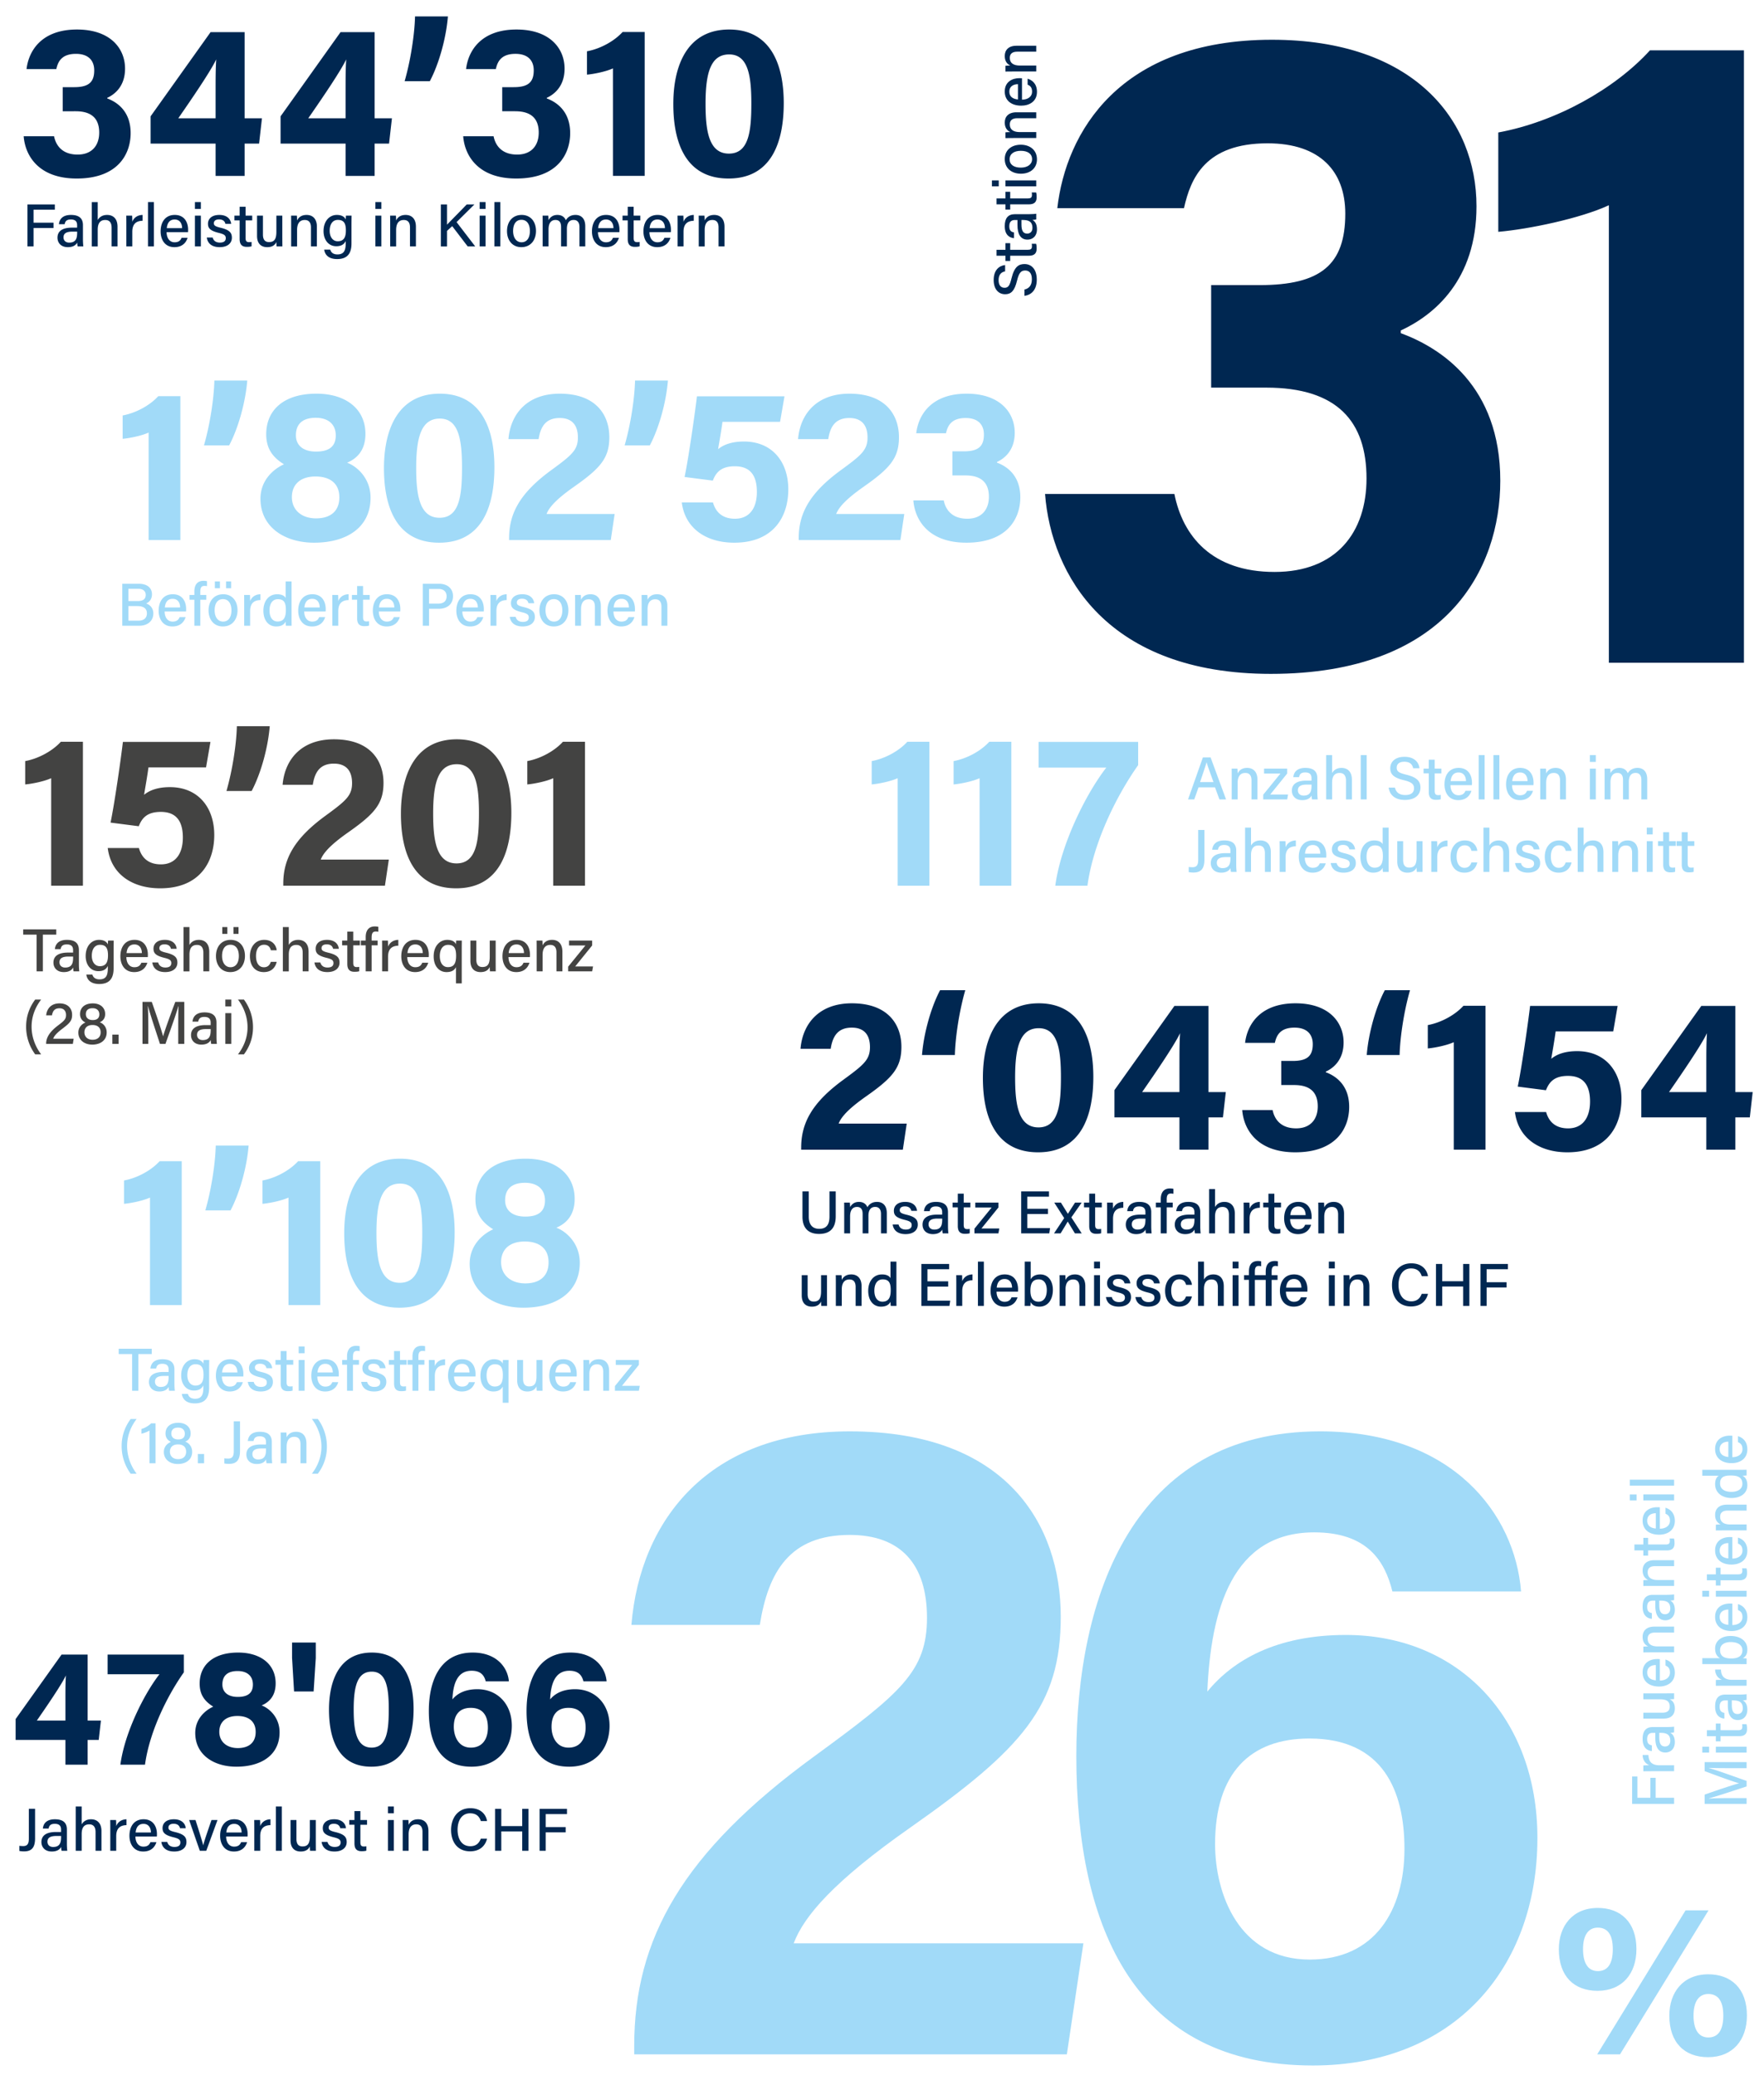
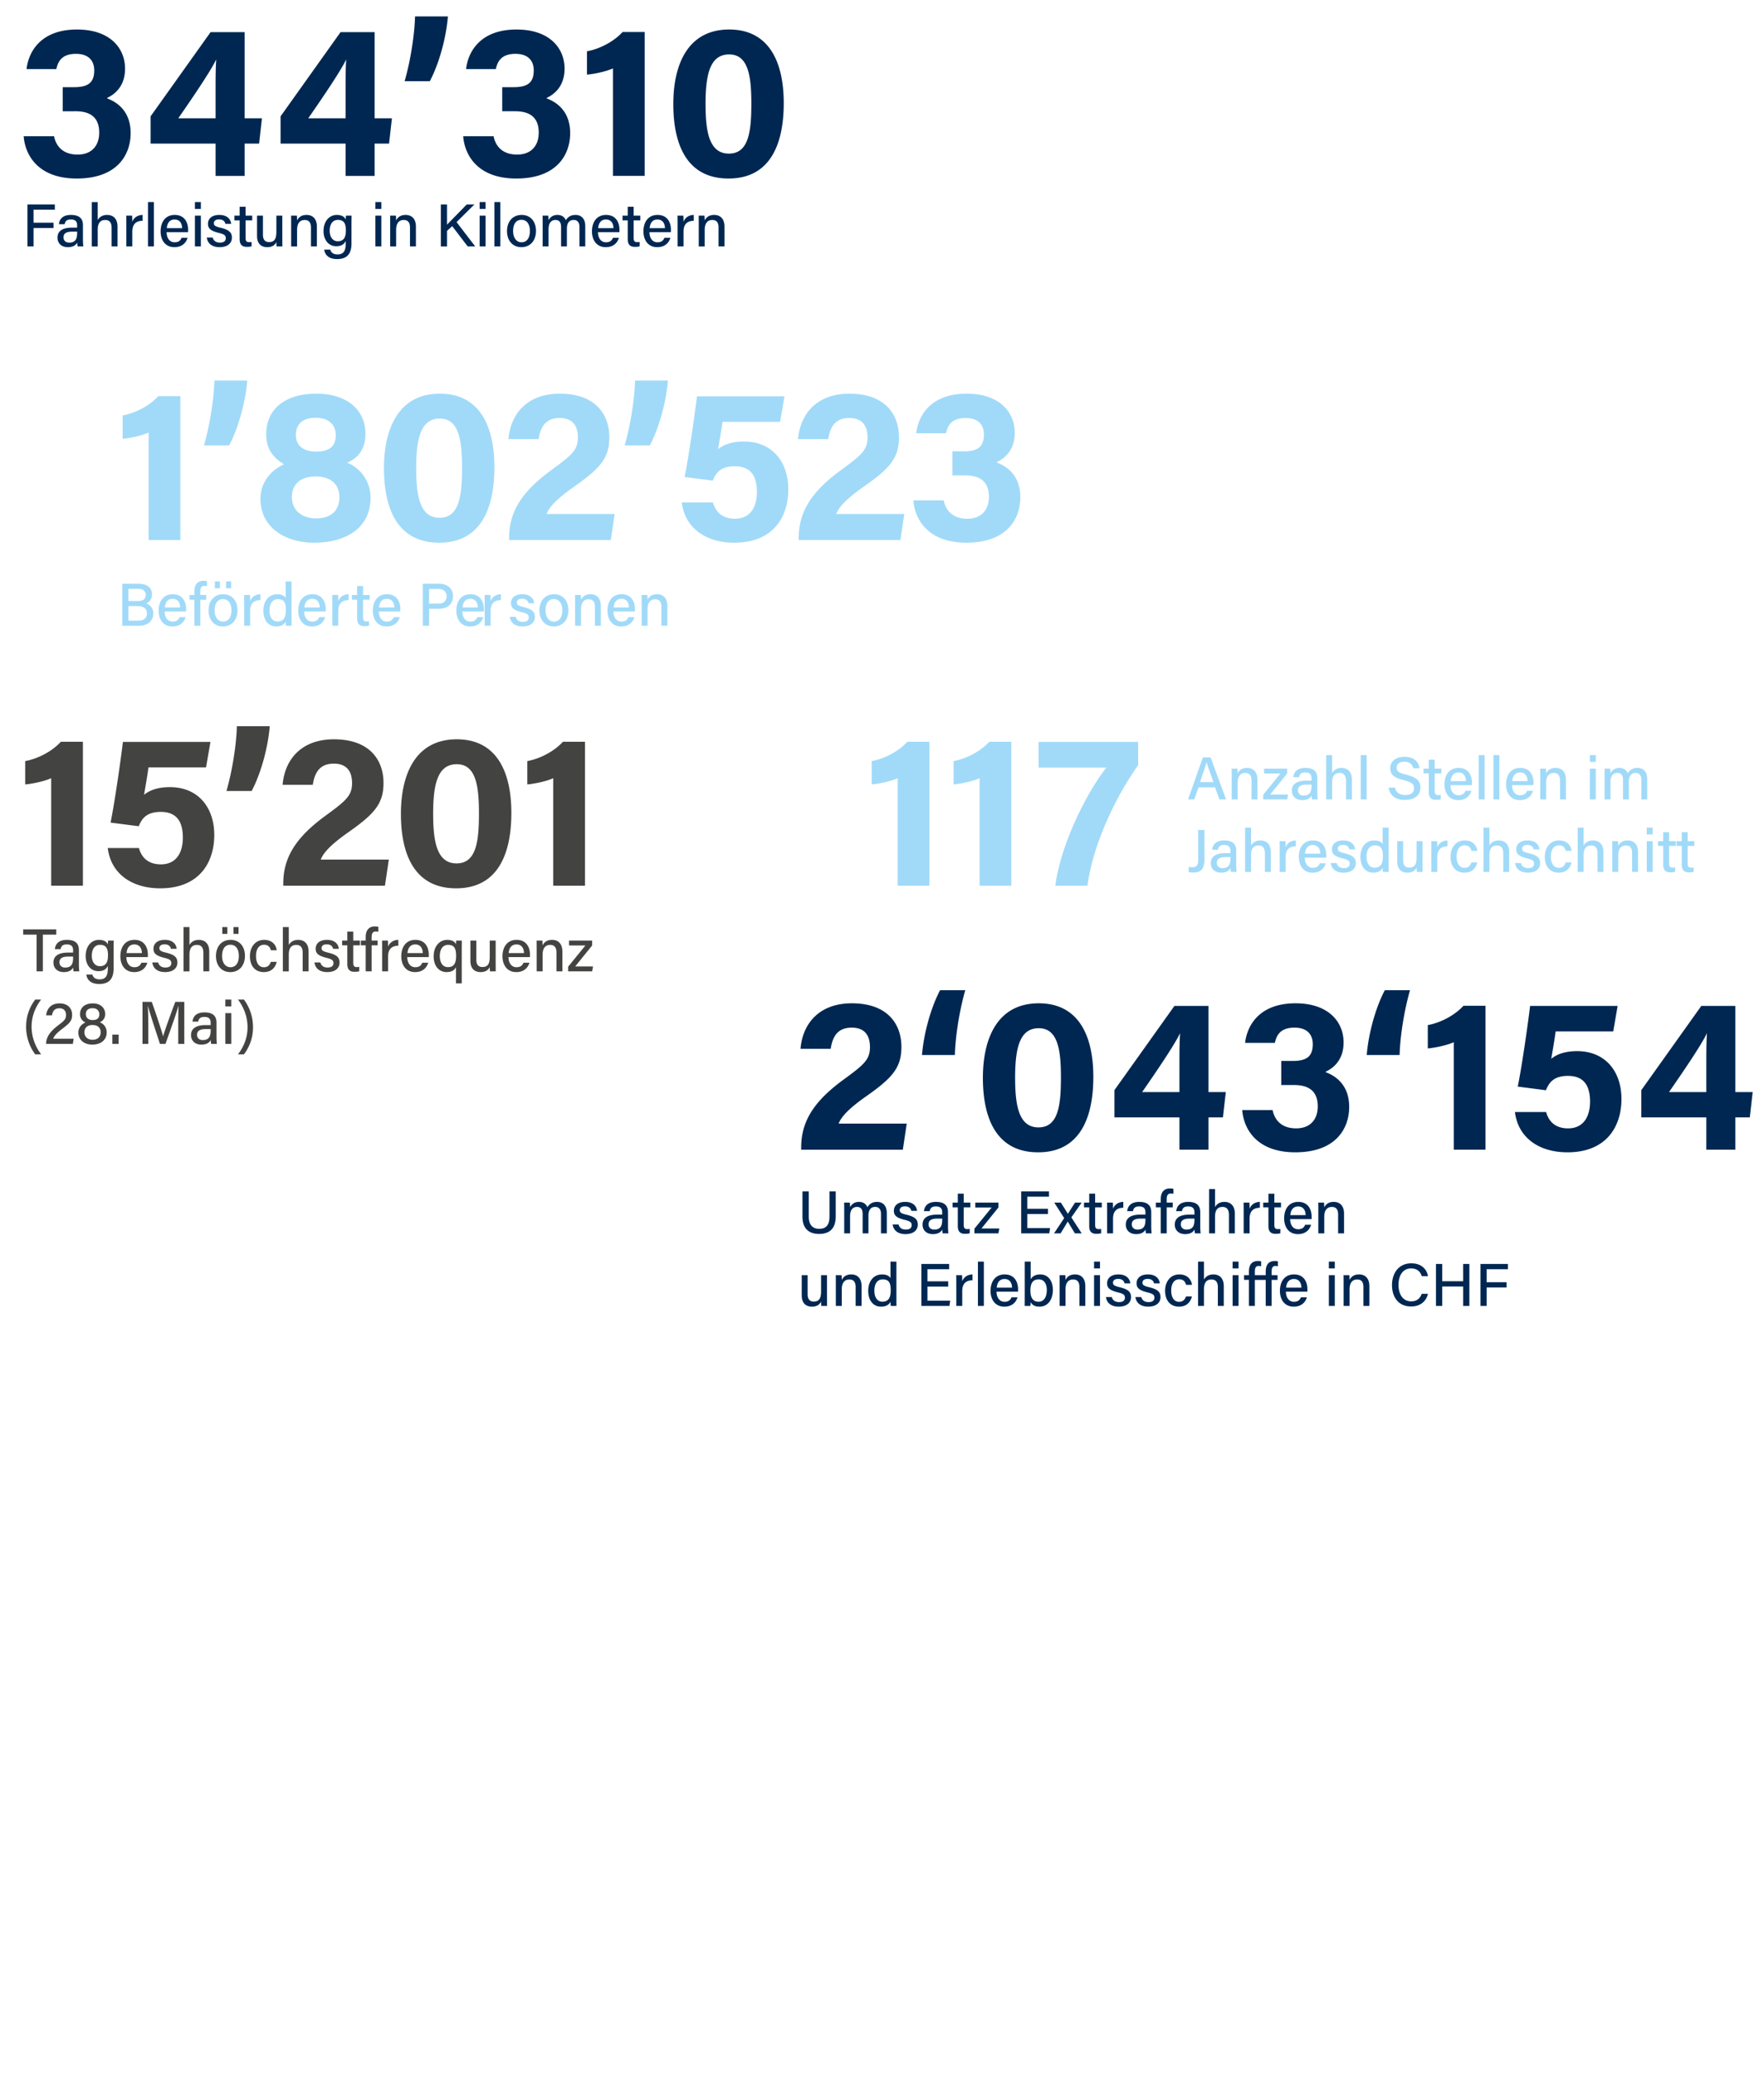
<svg xmlns="http://www.w3.org/2000/svg" xml:space="preserve" viewBox="0 0 379.528 446.276">
-   <path fill="#A1DAF8" d="M136.454 440.047c0-22.914 10.302-41.553 38.791-62.305 18.574-13.574 24.198-18.27 24.198-29.764 0-11.407-5.535-17.82-16.612-17.82-12.894 0-17.54 7.896-19.355 19.349h-27.63c1.896-22.704 16.752-41.625 46.985-41.625 33.818 0 45.394 20.136 45.394 39.849 0 19.167-8.248 28.432-32.471 45.439-16.231 11.398-22.749 18.892-24.988 24.826h62.331l-3.561 23.885h-93.082v-1.834zm163.125-97.732c-1.615-6.494-5.366-12.709-16.82-12.709-17.629 0-22.227 16.557-23.003 34.255 5.552-6.774 14.872-12.188 29.813-12.188 24.111 0 41.208 17.767 41.208 43.647 0 28.097-17.977 48.96-48.314 48.96-38.169 0-50.89-29.4-50.89-66.575 0-34.254 12.128-69.823 52.466-69.823 28.593 0 41.922 17.904 43.218 34.434h-27.678zm2.592 55.365c0-12.502-4.639-23.732-20.444-23.732-12.79 0-20.299 7.47-20.299 22.723 0 10.648 5.096 24.827 20.355 24.827 13.949.001 20.388-10.5 20.388-23.818zM352.081 419.257c0 5.29-3.064 8.96-8.364 8.96-5.012 0-8.33-3.062-8.33-8.948 0-4.984 2.946-8.877 8.383-8.877 4.876-.001 8.311 3.028 8.311 8.865zm-8.317-4.629c-1.938 0-3.173 1.487-3.173 4.629 0 3.062 1.124 4.723 3.189 4.723 2.043 0 3.22-1.479 3.22-4.723.001-3.363-1.3-4.63-3.236-4.629zm-.118 27.251 19.005-30.965h4.943l-19.041 30.965h-4.907zm32.207-8.348c0 5.285-3.059 8.96-8.364 8.96-5.023 0-8.33-3.09-8.33-8.948 0-4.984 2.94-8.877 8.383-8.877 4.888-.001 8.311 3.028 8.311 8.865zm-8.317-4.63c-1.926 0-3.173 1.509-3.173 4.629 0 3.056 1.124 4.723 3.189 4.723 2.043 0 3.22-1.479 3.22-4.723.001-3.356-1.3-4.629-3.236-4.629z" />
-   <path fill="#002751" d="M254.737 44.776h-27.254c1.848-16.2 13.272-36.225 46.17-36.225 30.481 0 44.018 17.256 44.018 35.816 0 15.848-9.096 23.391-16.287 26.719v.576c8.542 3.144 21.407 11.302 21.407 31.735 0 19.031-11.535 41.551-49.362 41.551-35.251 0-47.242-21.273-48.585-38.697h27.83c1.791 8.998 7.99 16.773 21.555 16.773 13.268 0 19.779-8.509 19.779-20.108 0-12.197-6.229-19.54-21.579-19.54H260.58V61.325h10.425c13.133 0 18.436-4.35 18.436-15.373 0-9.046-5.374-15.125-16.716-15.125-13.35.001-16.548 7.44-17.988 13.949zm91.411-.626c-6.096 2.831-17.222 5.149-23.789 5.716V28.495c12.473-2.296 25.097-9.391 32.632-17.663h20.22V142.55h-29.062v-98.4zM213.415 40.081v-1.276h1.468v1.276h-1.468zm6.995 22.198c1.05-.238 1.599-.961 1.599-2.22 0-1.339-.613-1.876-1.43-1.876-.873 0-1.345.443-1.768 2.203-.528 2.19-1.288 2.904-2.548 2.904-1.385 0-2.474-1.025-2.474-3.063 0-2.197 1.252-3.095 2.463-3.218v1.36c-.756.149-1.405.615-1.405 1.903 0 1.041.463 1.632 1.282 1.632.806 0 1.125-.486 1.5-2.045.625-2.585 1.623-3.062 2.803-3.062 1.493 0 2.632 1.111 2.632 3.353 0 2.275-1.22 3.296-2.654 3.489v-1.36zm-4.08-18.322h-1.922V42.68h1.922v-1.429h1.019v1.429h3.758c.616 0 .92-.156.92-.745 0-.148-.007-.373-.048-.546h.938c.109.298.123.71.123 1.036 0 1.08-.564 1.53-1.675 1.53h-4.016v1.12h-1.019v-1.118zm0 11.05h-1.922V53.73h1.922v-1.429h1.019v1.429h3.758c.616 0 .92-.156.92-.745 0-.148-.007-.374-.048-.546h.938c.109.298.123.71.123 1.036 0 1.08-.564 1.53-1.675 1.53h-4.016v1.12h-1.019v-1.118zm5.124-8.94c.607 0 1.311-.052 1.495-.091v1.221c-.144.052-.466.091-.824.105.428.233.98.746.98 2.008 0 1.567-1.022 2.235-2.033 2.235-1.483 0-2.163-1.17-2.163-3.132V47.32h-.533c-.561 0-1.226.183-1.226 1.346 0 1.041.506 1.224 1.015 1.338v1.229c-.963-.09-1.997-.685-1.991-2.609.006-1.647.671-2.556 2.19-2.556h3.09zm-5.124-30.678v-1.24c.19-.032.84-.051 1.04-.05-.539-.256-1.196-.795-1.196-2.052 0-1.257.786-2.208 2.527-2.208h4.248v1.276h-4.09c-.95 0-1.598.363-1.598 1.334 0 1.157.85 1.649 2.149 1.649h3.54v1.276h-4.951c-.573.002-1.161.002-1.669.015zm3.553 6.048c1.246-.007 2.174-.633 2.174-1.716 0-.992-.494-1.307-.962-1.512v-1.283c.84.255 2.01.968 2.01 2.833 0 2.1-1.679 2.968-3.39 2.968-1.989 0-3.541-1.006-3.541-3.04 0-2.162 1.7-2.875 3.158-2.875.206 0 .37 0 .551.019v4.606zm-3.553 8.265v-1.24c.19-.032.84-.051 1.04-.05-.539-.256-1.196-.795-1.196-2.052 0-1.258.786-2.208 2.527-2.208h4.248v1.276h-4.09c-.95 0-1.598.363-1.598 1.334 0 1.157.85 1.649 2.149 1.649h3.54v1.276h-4.951c-.573.002-1.161.002-1.669.015zm3.296 1.428c1.925 0 3.478 1.113 3.478 3.151 0 1.926-1.467 3.083-3.453 3.083-1.971 0-3.477-1.145-3.477-3.16 0-1.859 1.376-3.074 3.452-3.074zm-3.296 7.675h6.618v1.276h-6.618v-1.276zm2.685-20.703c-1.027.013-1.858.514-1.858 1.599 0 1.109.771 1.59 1.858 1.697v-3.296zm.624 17.953c1.417 0 2.417-.69 2.417-1.82 0-1.15-.956-1.795-2.411-1.795-1.469 0-2.423.644-2.423 1.821.001 1.163.928 1.794 2.417 1.794zm.125 11.258v1.008c0 1.278.359 1.926 1.235 1.926.648 0 1.13-.437 1.13-1.223 0-1.51-1.022-1.711-2.161-1.711h-.204z" />
-   <path fill="#A1DAF8" d="M31.976 93.044c-1.432.665-4.047 1.21-5.59 1.343v-5.022c2.931-.539 5.898-2.207 7.668-4.151h4.751v30.952h-6.829V93.044zm11.909 2.755c1.31-4.54 2.145-10.129 2.239-13.938h7.072c-.359 4.518-1.871 10.129-3.892 13.938h-5.419zm12.154 11.472c0-3.949 2.765-6.369 5.058-7.403-2.376-1.47-3.82-3.324-3.82-6.461 0-5.251 3.841-8.729 10.802-8.729 6.362 0 10.545 3.312 10.545 8.64 0 3.563-1.827 5.303-3.938 6.207 2.225.827 5.042 3.432 5.042 7.527 0 6.379-5.099 9.678-12.148 9.678-6.318.001-11.541-3.34-11.541-9.459zm16.973-.301c0-3.064-2.111-4.479-5.126-4.479-3.366 0-5.09 1.819-5.09 4.437 0 2.748 2.058 4.573 5.208 4.573 2.899.001 5.008-1.379 5.008-4.531zm-9.349-13.331c0 2.092 1.496 3.494 4.329 3.494 2.752 0 4.248-1.056 4.248-3.471 0-2.34-1.543-3.795-4.3-3.795-2.833-.001-4.277 1.326-4.277 3.772zm42.709 6.872c0 8.503-2.702 16.22-11.883 16.22-9.071 0-11.878-7.461-11.878-16.026 0-8.477 3.113-16.026 12.019-16.026 8.621 0 11.742 7.053 11.742 15.832zm-16.827.117c0 5.685.648 10.744 5.026 10.744 4.27 0 4.83-4.731 4.83-10.819 0-6.004-.725-10.515-4.766-10.515-3.95 0-5.09 3.894-5.09 10.59zm19.99 15.108c0-5.385 2.421-9.765 9.115-14.641 4.365-3.19 5.686-4.293 5.686-6.994 0-2.68-1.301-4.188-3.904-4.188-3.03 0-4.122 1.855-4.548 4.547h-6.493c.445-5.335 3.936-9.781 11.041-9.781 7.947 0 10.667 4.732 10.667 9.364 0 4.504-1.938 6.681-7.63 10.678-3.814 2.678-5.346 4.439-5.872 5.834h14.647l-.837 5.613h-21.873v-.432zm24.858-19.937c1.31-4.54 2.145-10.129 2.239-13.938h7.072c-.359 4.518-1.871 10.129-3.892 13.938h-5.419zm33.44-5.068h-12.39c-.205 1.648-.731 4.621-.942 5.886 1.162-.958 2.915-1.648 5.566-1.648 6.102 0 9.537 4.405 9.537 10.287 0 5.98-3.267 11.475-11.624 11.475-6.116 0-10.609-3.132-11.295-8.663h6.711c.592 2.131 2.079 3.511 4.725 3.511 3.191 0 4.725-2.355 4.725-5.768 0-3.229-1.188-5.518-4.74-5.518-2.876 0-4.041 1.248-4.742 3.086l-6.073-.782c.821-3.929 2.151-13.109 2.656-17.354h18.836l-.95 5.488zm4.015 25.005c0-5.385 2.421-9.765 9.115-14.641 4.365-3.19 5.686-4.293 5.686-6.994 0-2.68-1.301-4.188-3.904-4.188-3.03 0-4.122 1.855-4.548 4.547h-6.493c.445-5.335 3.936-9.781 11.041-9.781 7.947 0 10.667 4.732 10.667 9.364 0 4.504-1.938 6.681-7.63 10.678-3.814 2.678-5.346 4.439-5.872 5.834h14.647l-.837 5.613h-21.873v-.432zm31.685-22.545h-6.404c.434-3.807 3.119-8.512 10.849-8.512 7.163 0 10.344 4.055 10.344 8.416 0 3.724-2.137 5.497-3.827 6.279v.135c2.007.739 5.03 2.656 5.03 7.457 0 4.472-2.711 9.764-11.599 9.764-8.283 0-11.101-4.999-11.417-9.093h6.54c.421 2.115 1.878 3.941 5.065 3.941 3.118 0 4.648-2 4.648-4.725 0-2.866-1.464-4.592-5.071-4.592h-2.784V97.08h2.45c3.086 0 4.332-1.022 4.332-3.612 0-2.126-1.263-3.554-3.928-3.554-3.138-.001-3.89 1.748-4.228 3.277zM26.305 125.565h3.556c1.961 0 2.838 1.029 2.838 2.266 0 1.044-.591 1.722-1.268 1.965.626.206 1.558.843 1.558 2.143 0 1.672-1.282 2.656-3.034 2.656h-3.65v-9.03zm3.328 3.718c1.236 0 1.722-.496 1.722-1.331 0-.773-.559-1.3-1.561-1.3H27.62v2.631h2.013zm-2.013 4.224h2.142c1.119 0 1.848-.515 1.848-1.583 0-.933-.599-1.554-2.036-1.554H27.62v3.137zm7.801-1.978c.007 1.246.634 2.174 1.716 2.174.992 0 1.307-.494 1.512-.962h1.283c-.255.84-.968 2.01-2.833 2.01-2.1 0-2.968-1.679-2.968-3.39 0-1.989 1.006-3.541 3.04-3.541 2.162 0 2.875 1.7 2.875 3.158 0 .206 0 .37-.019.551h-4.606zm3.336-.868c-.013-1.027-.514-1.858-1.599-1.858-1.109 0-1.59.771-1.697 1.858h3.296zm3.06 3.934v-5.6H40.77v-1.019h1.047v-.752c0-1.246.507-2.294 1.963-2.294.254 0 .593.033.755.085v1.061a2.743 2.743 0 0 0-.542-.054c-.655 0-.899.369-.899 1.287v.667h1.293v1.019h-1.293v5.6h-1.277zm9.287-3.323c0 1.925-1.113 3.478-3.151 3.478-1.926 0-3.083-1.467-3.083-3.453 0-1.971 1.145-3.477 3.16-3.477 1.859 0 3.074 1.376 3.074 3.452zm-4.925.013c0 1.417.69 2.417 1.82 2.417 1.15 0 1.795-.956 1.795-2.411 0-1.469-.644-2.423-1.821-2.423-1.162 0-1.794.928-1.794 2.417zm.05-4.752v-1.468h1.087v1.468h-1.087zm2.409 0v-1.468h1.087v1.468h-1.087zm3.889 1.443h1.251c.019.178.038.724.038 1.314.336-.869 1.109-1.442 2.209-1.47v1.257c-1.352.026-2.209.667-2.209 2.367v3.15H52.54v-4.821c0-.873-.007-1.406-.013-1.797zm10.204-2.915v7.674c0 .618 0 1.228.013 1.86h-1.227a8.886 8.886 0 0 1-.063-.891c-.325.657-.976 1.047-2.042 1.047-1.696 0-2.745-1.372-2.745-3.399 0-2.038 1.129-3.531 2.968-3.531 1.129 0 1.649.447 1.82.804v-3.563h1.276zm-4.743 6.253c0 1.539.71 2.371 1.722 2.371 1.492 0 1.794-1.124 1.794-2.478 0-1.405-.279-2.32-1.713-2.32-1.127-.001-1.803.89-1.803 2.427zm7.463.215c.007 1.246.634 2.174 1.716 2.174.992 0 1.307-.494 1.512-.962h1.283c-.255.84-.968 2.01-2.833 2.01-2.1 0-2.968-1.679-2.968-3.39 0-1.989 1.006-3.541 3.04-3.541 2.162 0 2.875 1.7 2.875 3.158 0 .206 0 .37-.019.551h-4.606zm3.336-.868c-.013-1.027-.514-1.858-1.599-1.858-1.109 0-1.59.771-1.697 1.858h3.296zm2.707-2.685h1.251c.019.178.038.724.038 1.314.336-.869 1.109-1.442 2.209-1.47v1.257c-1.352.026-2.209.667-2.209 2.367v3.15h-1.276v-4.821c0-.873-.007-1.406-.013-1.797zm5.342 0v-1.922h1.276v1.922h1.429v1.019h-1.429v3.758c0 .616.156.92.745.92.148 0 .373-.007.546-.048v.938c-.298.109-.71.123-1.036.123-1.08 0-1.53-.564-1.53-1.675v-4.016h-1.12v-1.019h1.119zm4.67 3.553c.007 1.246.634 2.174 1.716 2.174.992 0 1.307-.494 1.512-.962h1.283c-.255.84-.968 2.01-2.833 2.01-2.1 0-2.968-1.679-2.968-3.39 0-1.989 1.006-3.541 3.04-3.541 2.162 0 2.875 1.7 2.875 3.158 0 .206 0 .37-.019.551h-4.606zm3.336-.868c-.013-1.027-.514-1.858-1.599-1.858-1.109 0-1.59.771-1.697 1.858h3.296zm6.125-5.096h3.486c1.788 0 3.009 1 3.009 2.659 0 1.798-1.308 2.724-3.076 2.724h-2.072v3.646h-1.347v-9.029zm3.325 4.273c1.174 0 1.796-.556 1.796-1.581 0-1.068-.735-1.58-1.75-1.58h-2.023v3.162h1.977zm5.18 1.691c.007 1.246.634 2.174 1.716 2.174.992 0 1.307-.494 1.512-.962h1.283c-.255.84-.968 2.01-2.833 2.01-2.1 0-2.968-1.679-2.968-3.39 0-1.989 1.006-3.541 3.04-3.541 2.162 0 2.875 1.7 2.875 3.158 0 .206 0 .37-.019.551h-4.606zm3.336-.868c-.013-1.027-.514-1.858-1.599-1.858-1.109 0-1.59.771-1.697 1.858h3.296zm2.707-2.685h1.251c.019.178.038.724.038 1.314.336-.869 1.109-1.442 2.209-1.47v1.257c-1.352.026-2.209.667-2.209 2.367v3.15h-1.276v-4.821c0-.873-.007-1.406-.013-1.797zm5.428 4.706c.18.685.695 1.086 1.551 1.086.915 0 1.271-.385 1.271-.948 0-.582-.3-.845-1.502-1.137-1.943-.474-2.329-1.07-2.329-1.975 0-.944.688-1.889 2.446-1.889 1.764 0 2.461 1.009 2.541 1.926h-1.229c-.087-.392-.381-.962-1.367-.962-.865 0-1.125.411-1.125.819 0 .462.259.69 1.445.973 2.046.483 2.43 1.17 2.43 2.151 0 1.148-.903 2.023-2.623 2.023-1.772 0-2.609-.886-2.774-2.068h1.265zm11.349-1.41c0 1.925-1.113 3.478-3.151 3.478-1.926 0-3.083-1.467-3.083-3.453 0-1.971 1.145-3.477 3.16-3.477 1.86 0 3.074 1.376 3.074 3.452zm-4.924.013c0 1.417.69 2.417 1.82 2.417 1.15 0 1.795-.956 1.795-2.411 0-1.469-.644-2.423-1.821-2.423-1.163 0-1.794.928-1.794 2.417zm6.353-3.309h1.24c.032.19.051.84.05 1.04.256-.539.795-1.196 2.052-1.196 1.257 0 2.208.786 2.208 2.527v4.248h-1.276v-4.09c0-.95-.363-1.598-1.334-1.598-1.157 0-1.649.85-1.649 2.149v3.54h-1.276v-4.951c-.002-.573-.002-1.161-.015-1.669zm8.264 3.553c.007 1.246.634 2.174 1.716 2.174.992 0 1.307-.494 1.512-.962h1.283c-.255.84-.968 2.01-2.833 2.01-2.1 0-2.968-1.679-2.968-3.39 0-1.989 1.006-3.541 3.04-3.541 2.162 0 2.875 1.7 2.875 3.158 0 .206 0 .37-.019.551h-4.606zm3.336-.868c-.013-1.027-.514-1.858-1.599-1.858-1.109 0-1.59.771-1.697 1.858h3.296zm2.713-2.685h1.24c.032.19.051.84.05 1.04.256-.539.795-1.196 2.052-1.196 1.257 0 2.208.786 2.208 2.527v4.248h-1.276v-4.09c0-.95-.363-1.598-1.334-1.598-1.157 0-1.649.85-1.649 2.149v3.54h-1.276v-4.951c-.002-.573-.002-1.161-.015-1.669z" />
-   <path fill="#002751" d="M14.075 379.578v-5.324H3.362v-4.489l9.885-13.872h5.611v14.193h2.855l-.474 4.168h-2.381v5.324h-4.783zm0-13.708c0-2.568.004-3.998.104-5.487-.94 1.981-4.025 6.494-6.253 9.703h6.15v-4.216zm25.478-9.977v3.823c-3.753 5.311-7.428 12.997-8.356 19.862h-5.298c.934-6.967 5.178-15.319 8.407-19.45H23.153v-4.235h16.4zm2.454 16.871c0-3.025 2.118-4.878 3.874-5.67-1.82-1.126-2.925-2.546-2.925-4.949 0-4.022 2.942-6.685 8.274-6.685 4.873 0 8.076 2.537 8.076 6.618 0 2.729-1.4 4.062-3.016 4.754 1.704.633 3.861 2.629 3.861 5.765 0 4.886-3.905 7.412-9.305 7.412-4.839.001-8.839-2.558-8.839-7.245zm13-.23c0-2.346-1.617-3.43-3.926-3.43-2.578 0-3.898 1.393-3.898 3.399 0 2.105 1.576 3.502 3.989 3.502 2.22 0 3.835-1.057 3.835-3.471zm-7.161-10.211c0 1.602 1.146 2.676 3.315 2.676 2.107 0 3.253-.809 3.253-2.659 0-1.792-1.182-2.906-3.294-2.906-2.168 0-3.274 1.016-3.274 2.889zm15.424 1.512-.433-7.21v-3.323h5.104v3.355l-.465 7.178H63.27zm25.713 3.752c0 6.513-2.069 12.423-9.102 12.423-6.947 0-9.097-5.714-9.097-12.274 0-6.492 2.385-12.274 9.205-12.274 6.603-.001 8.994 5.4 8.994 12.125zm-12.888.089c0 4.354.497 8.229 3.849 8.229 3.271 0 3.7-3.623 3.7-8.287 0-4.599-.556-8.053-3.651-8.053-3.026 0-3.898 2.982-3.898 8.111zm28.408-6.018c-.291-1.169-.966-2.287-3.027-2.287-3.173 0-4 2.98-4.14 6.165.999-1.219 2.677-2.194 5.366-2.194 4.339 0 7.417 3.198 7.417 7.856 0 5.057-3.236 8.812-8.696 8.812-6.87 0-9.159-5.291-9.159-11.982 0-6.165 2.183-12.567 9.443-12.567 5.146 0 7.545 3.222 7.778 6.197h-4.982zm.467 9.965c0-2.25-.835-4.271-3.68-4.271-2.302 0-3.653 1.344-3.653 4.09 0 1.916.917 4.468 3.664 4.468 2.51-.001 3.669-1.89 3.669-4.287zm20.557-9.965c-.291-1.169-.966-2.287-3.027-2.287-3.173 0-4 2.98-4.14 6.165.999-1.219 2.677-2.194 5.366-2.194 4.339 0 7.417 3.198 7.417 7.856 0 5.057-3.236 8.812-8.696 8.812-6.87 0-9.159-5.291-9.159-11.982 0-6.165 2.183-12.567 9.443-12.567 5.146 0 7.545 3.222 7.778 6.197h-4.982zm.467 9.965c0-2.25-.835-4.271-3.68-4.271-2.302 0-3.653 1.344-3.653 4.09 0 1.916.917 4.468 3.664 4.468 2.51-.001 3.669-1.89 3.669-4.287zM7.546 395.413c0 2.046-.779 2.814-2.378 2.814-.36 0-.736-.033-1.005-.096v-1.104c.17.033.56.059.847.059 1.051 0 1.195-.766 1.195-1.616v-6.403h1.34v6.346zm6.843 1.189c0 .607.052 1.311.091 1.495h-1.221c-.052-.144-.091-.466-.105-.824-.233.428-.746.98-2.008.98-1.567 0-2.235-1.022-2.235-2.033 0-1.483 1.17-2.163 3.132-2.163h1.093v-.533c0-.561-.183-1.226-1.346-1.226-1.041 0-1.224.506-1.338 1.015H9.223c.09-.963.685-1.997 2.61-1.991 1.647.006 2.556.671 2.556 2.19v3.09zm-1.246-1.69h-1.008c-1.278 0-1.926.359-1.926 1.235 0 .648.437 1.13 1.223 1.13 1.51 0 1.711-1.022 1.711-2.161v-.204zm4.426-6.349v3.854c.329-.552.918-1.094 2.033-1.094 1.094 0 2.227.61 2.227 2.546v4.229h-1.27v-4.022c0-1.074-.443-1.666-1.369-1.666-1.157 0-1.62.781-1.62 2.091v3.598h-1.276v-9.534h1.275zm6.147 2.916h1.251c.019.178.038.724.038 1.314.336-.869 1.109-1.442 2.209-1.47v1.257c-1.352.026-2.209.667-2.209 2.367v3.15h-1.276v-4.821c0-.873-.007-1.406-.013-1.797zm5.423 3.552c.007 1.246.634 2.174 1.716 2.174.992 0 1.307-.494 1.512-.962h1.283c-.255.84-.968 2.01-2.833 2.01-2.1 0-2.968-1.679-2.968-3.39 0-1.989 1.006-3.541 3.04-3.541 2.162 0 2.875 1.7 2.875 3.158 0 .206 0 .37-.019.551h-4.606zm3.335-.867c-.013-1.027-.514-1.858-1.599-1.858-1.109 0-1.59.771-1.697 1.858h3.296zm3.507 2.021c.18.685.695 1.086 1.551 1.086.915 0 1.271-.385 1.271-.948 0-.582-.3-.845-1.502-1.137-1.943-.474-2.329-1.07-2.329-1.975 0-.944.688-1.889 2.446-1.889 1.764 0 2.461 1.009 2.541 1.926H38.73c-.087-.392-.381-.962-1.367-.962-.865 0-1.125.411-1.125.819 0 .462.259.69 1.445.973 2.046.483 2.43 1.17 2.43 2.151 0 1.148-.903 2.023-2.623 2.023-1.772 0-2.609-.886-2.774-2.068h1.265zm6.081-4.706c.84 2.617 1.468 4.627 1.656 5.447h.013c.167-.806.859-2.79 1.772-5.447h1.292l-2.416 6.618H42.99l-2.296-6.618h1.368zm6.589 3.552c.007 1.246.634 2.174 1.716 2.174.992 0 1.307-.494 1.512-.962h1.283c-.255.84-.968 2.01-2.833 2.01-2.1 0-2.968-1.679-2.968-3.39 0-1.989 1.006-3.541 3.04-3.541 2.162 0 2.875 1.7 2.875 3.158 0 .206 0 .37-.019.551h-4.606zm3.335-.867c-.013-1.027-.514-1.858-1.599-1.858-1.109 0-1.59.771-1.697 1.858h3.296zm2.708-2.685h1.251c.019.178.038.724.038 1.314.336-.869 1.109-1.442 2.209-1.47v1.257c-1.352.026-2.209.667-2.209 2.367v3.15h-1.276v-4.821c0-.873-.007-1.406-.013-1.797zm4.667 6.618v-9.534h1.276v9.534h-1.276zm8.583-1.928c0 .643.007 1.497.013 1.928h-1.244a9.854 9.854 0 0 1-.045-.948c-.338.72-.966 1.104-1.969 1.104-1.161 0-2.191-.606-2.191-2.43v-4.345h1.269v4.076c0 .843.264 1.606 1.302 1.606 1.143 0 1.588-.63 1.588-2.217v-3.465h1.276v4.691zm2.513.016c.18.685.695 1.086 1.551 1.086.915 0 1.271-.385 1.271-.948 0-.582-.3-.845-1.502-1.137-1.943-.474-2.329-1.07-2.329-1.975 0-.944.688-1.889 2.446-1.889 1.764 0 2.461 1.009 2.541 1.926h-1.229c-.087-.392-.381-.962-1.367-.962-.865 0-1.125.411-1.125.819 0 .462.259.69 1.445.973 2.046.483 2.43 1.17 2.43 2.151 0 1.148-.903 2.023-2.623 2.023-1.772 0-2.609-.886-2.774-2.068h1.265zm5.803-4.706v-1.922h1.276v1.922h1.429v1.019h-1.429v3.758c0 .616.156.92.745.92.148 0 .373-.007.546-.048v.938c-.298.109-.71.123-1.036.123-1.08 0-1.53-.564-1.53-1.675v-4.016h-1.12v-1.019h1.119zm7.203-2.916h1.276v1.468h-1.276v-1.468zm1.276 2.916v6.618h-1.276v-6.618h1.276zm1.889 0h1.24c.032.19.051.84.05 1.04.256-.539.795-1.196 2.052-1.196 1.257 0 2.208.786 2.208 2.527v4.248H90.9v-4.09c0-.95-.363-1.598-1.334-1.598-1.157 0-1.649.85-1.649 2.149v3.54h-1.276v-4.951c0-.574 0-1.161-.013-1.669zm18.161 4.016c-.394 1.561-1.56 2.718-3.65 2.718-2.731 0-4.092-2.045-4.092-4.6 0-2.457 1.37-4.675 4.146-4.675 2.182 0 3.339 1.252 3.596 2.761h-1.34c-.298-.929-.917-1.662-2.307-1.662-1.919 0-2.697 1.742-2.697 3.534 0 1.726.729 3.543 2.749 3.543 1.37 0 1.941-.808 2.248-1.619h1.347zm3.062-6.427v3.723h4.503v-3.723h1.34v9.029h-1.34v-4.172h-4.503v4.172h-1.34v-9.029h1.34zm8.241 0h5.896v1.134h-4.58v2.794h4.293v1.135h-4.293v3.966h-1.316v-9.029z" />
+   <path fill="#A1DAF8" d="M31.976 93.044c-1.432.665-4.047 1.21-5.59 1.343v-5.022c2.931-.539 5.898-2.207 7.668-4.151h4.751v30.952h-6.829V93.044zm11.909 2.755c1.31-4.54 2.145-10.129 2.239-13.938h7.072c-.359 4.518-1.871 10.129-3.892 13.938h-5.419zm12.154 11.472c0-3.949 2.765-6.369 5.058-7.403-2.376-1.47-3.82-3.324-3.82-6.461 0-5.251 3.841-8.729 10.802-8.729 6.362 0 10.545 3.312 10.545 8.64 0 3.563-1.827 5.303-3.938 6.207 2.225.827 5.042 3.432 5.042 7.527 0 6.379-5.099 9.678-12.148 9.678-6.318.001-11.541-3.34-11.541-9.459zm16.973-.301c0-3.064-2.111-4.479-5.126-4.479-3.366 0-5.09 1.819-5.09 4.437 0 2.748 2.058 4.573 5.208 4.573 2.899.001 5.008-1.379 5.008-4.531zm-9.349-13.331c0 2.092 1.496 3.494 4.329 3.494 2.752 0 4.248-1.056 4.248-3.471 0-2.34-1.543-3.795-4.3-3.795-2.833-.001-4.277 1.326-4.277 3.772zm42.709 6.872c0 8.503-2.702 16.22-11.883 16.22-9.071 0-11.878-7.461-11.878-16.026 0-8.477 3.113-16.026 12.019-16.026 8.621 0 11.742 7.053 11.742 15.832zm-16.827.117c0 5.685.648 10.744 5.026 10.744 4.27 0 4.83-4.731 4.83-10.819 0-6.004-.725-10.515-4.766-10.515-3.95 0-5.09 3.894-5.09 10.59zm19.99 15.108c0-5.385 2.421-9.765 9.115-14.641 4.365-3.19 5.686-4.293 5.686-6.994 0-2.68-1.301-4.188-3.904-4.188-3.03 0-4.122 1.855-4.548 4.547h-6.493c.445-5.335 3.936-9.781 11.041-9.781 7.947 0 10.667 4.732 10.667 9.364 0 4.504-1.938 6.681-7.63 10.678-3.814 2.678-5.346 4.439-5.872 5.834h14.647l-.837 5.613h-21.873v-.432zm24.858-19.937c1.31-4.54 2.145-10.129 2.239-13.938h7.072c-.359 4.518-1.871 10.129-3.892 13.938h-5.419zm33.44-5.068h-12.39c-.205 1.648-.731 4.621-.942 5.886 1.162-.958 2.915-1.648 5.566-1.648 6.102 0 9.537 4.405 9.537 10.287 0 5.98-3.267 11.475-11.624 11.475-6.116 0-10.609-3.132-11.295-8.663h6.711c.592 2.131 2.079 3.511 4.725 3.511 3.191 0 4.725-2.355 4.725-5.768 0-3.229-1.188-5.518-4.74-5.518-2.876 0-4.041 1.248-4.742 3.086l-6.073-.782c.821-3.929 2.151-13.109 2.656-17.354h18.836l-.95 5.488zm4.015 25.005c0-5.385 2.421-9.765 9.115-14.641 4.365-3.19 5.686-4.293 5.686-6.994 0-2.68-1.301-4.188-3.904-4.188-3.03 0-4.122 1.855-4.548 4.547h-6.493c.445-5.335 3.936-9.781 11.041-9.781 7.947 0 10.667 4.732 10.667 9.364 0 4.504-1.938 6.681-7.63 10.678-3.814 2.678-5.346 4.439-5.872 5.834h14.647l-.837 5.613h-21.873v-.432zm31.685-22.545h-6.404c.434-3.807 3.119-8.512 10.849-8.512 7.163 0 10.344 4.055 10.344 8.416 0 3.724-2.137 5.497-3.827 6.279v.135c2.007.739 5.03 2.656 5.03 7.457 0 4.472-2.711 9.764-11.599 9.764-8.283 0-11.101-4.999-11.417-9.093h6.54c.421 2.115 1.878 3.941 5.065 3.941 3.118 0 4.648-2 4.648-4.725 0-2.866-1.464-4.592-5.071-4.592h-2.784V97.08h2.45c3.086 0 4.332-1.022 4.332-3.612 0-2.126-1.263-3.554-3.928-3.554-3.138-.001-3.89 1.748-4.228 3.277zM26.305 125.565h3.556c1.961 0 2.838 1.029 2.838 2.266 0 1.044-.591 1.722-1.268 1.965.626.206 1.558.843 1.558 2.143 0 1.672-1.282 2.656-3.034 2.656h-3.65v-9.03zm3.328 3.718c1.236 0 1.722-.496 1.722-1.331 0-.773-.559-1.3-1.561-1.3H27.62v2.631h2.013zm-2.013 4.224h2.142c1.119 0 1.848-.515 1.848-1.583 0-.933-.599-1.554-2.036-1.554H27.62v3.137zm7.801-1.978c.007 1.246.634 2.174 1.716 2.174.992 0 1.307-.494 1.512-.962h1.283c-.255.84-.968 2.01-2.833 2.01-2.1 0-2.968-1.679-2.968-3.39 0-1.989 1.006-3.541 3.04-3.541 2.162 0 2.875 1.7 2.875 3.158 0 .206 0 .37-.019.551h-4.606zm3.336-.868c-.013-1.027-.514-1.858-1.599-1.858-1.109 0-1.59.771-1.697 1.858h3.296zm3.06 3.934v-5.6H40.77v-1.019h1.047v-.752c0-1.246.507-2.294 1.963-2.294.254 0 .593.033.755.085v1.061a2.743 2.743 0 0 0-.542-.054c-.655 0-.899.369-.899 1.287v.667h1.293v1.019h-1.293v5.6h-1.277zm9.287-3.323c0 1.925-1.113 3.478-3.151 3.478-1.926 0-3.083-1.467-3.083-3.453 0-1.971 1.145-3.477 3.16-3.477 1.859 0 3.074 1.376 3.074 3.452zm-4.925.013c0 1.417.69 2.417 1.82 2.417 1.15 0 1.795-.956 1.795-2.411 0-1.469-.644-2.423-1.821-2.423-1.162 0-1.794.928-1.794 2.417zm.05-4.752v-1.468h1.087v1.468h-1.087zm2.409 0v-1.468h1.087v1.468h-1.087zm3.889 1.443h1.251c.019.178.038.724.038 1.314.336-.869 1.109-1.442 2.209-1.47v1.257c-1.352.026-2.209.667-2.209 2.367v3.15H52.54v-4.821c0-.873-.007-1.406-.013-1.797zm10.204-2.915v7.674c0 .618 0 1.228.013 1.86h-1.227a8.886 8.886 0 0 1-.063-.891c-.325.657-.976 1.047-2.042 1.047-1.696 0-2.745-1.372-2.745-3.399 0-2.038 1.129-3.531 2.968-3.531 1.129 0 1.649.447 1.82.804v-3.563h1.276zm-4.743 6.253c0 1.539.71 2.371 1.722 2.371 1.492 0 1.794-1.124 1.794-2.478 0-1.405-.279-2.32-1.713-2.32-1.127-.001-1.803.89-1.803 2.427zm7.463.215c.007 1.246.634 2.174 1.716 2.174.992 0 1.307-.494 1.512-.962h1.283c-.255.84-.968 2.01-2.833 2.01-2.1 0-2.968-1.679-2.968-3.39 0-1.989 1.006-3.541 3.04-3.541 2.162 0 2.875 1.7 2.875 3.158 0 .206 0 .37-.019.551h-4.606zm3.336-.868c-.013-1.027-.514-1.858-1.599-1.858-1.109 0-1.59.771-1.697 1.858h3.296zm2.707-2.685h1.251c.019.178.038.724.038 1.314.336-.869 1.109-1.442 2.209-1.47v1.257c-1.352.026-2.209.667-2.209 2.367v3.15h-1.276v-4.821c0-.873-.007-1.406-.013-1.797zm5.342 0v-1.922h1.276v1.922h1.429v1.019h-1.429v3.758c0 .616.156.92.745.92.148 0 .373-.007.546-.048v.938c-.298.109-.71.123-1.036.123-1.08 0-1.53-.564-1.53-1.675v-4.016h-1.12v-1.019h1.119zm4.67 3.553c.007 1.246.634 2.174 1.716 2.174.992 0 1.307-.494 1.512-.962h1.283c-.255.84-.968 2.01-2.833 2.01-2.1 0-2.968-1.679-2.968-3.39 0-1.989 1.006-3.541 3.04-3.541 2.162 0 2.875 1.7 2.875 3.158 0 .206 0 .37-.019.551h-4.606zm3.336-.868c-.013-1.027-.514-1.858-1.599-1.858-1.109 0-1.59.771-1.697 1.858h3.296zm6.125-5.096h3.486c1.788 0 3.009 1 3.009 2.659 0 1.798-1.308 2.724-3.076 2.724h-2.072v3.646h-1.347v-9.029zm3.325 4.273c1.174 0 1.796-.556 1.796-1.581 0-1.068-.735-1.58-1.75-1.58h-2.023v3.162h1.977zm5.18 1.691c.007 1.246.634 2.174 1.716 2.174.992 0 1.307-.494 1.512-.962h1.283c-.255.84-.968 2.01-2.833 2.01-2.1 0-2.968-1.679-2.968-3.39 0-1.989 1.006-3.541 3.04-3.541 2.162 0 2.875 1.7 2.875 3.158 0 .206 0 .37-.019.551h-4.606zm3.336-.868c-.013-1.027-.514-1.858-1.599-1.858-1.109 0-1.59.771-1.697 1.858h3.296zm2.707-2.685c.019.178.038.724.038 1.314.336-.869 1.109-1.442 2.209-1.47v1.257c-1.352.026-2.209.667-2.209 2.367v3.15h-1.276v-4.821c0-.873-.007-1.406-.013-1.797zm5.428 4.706c.18.685.695 1.086 1.551 1.086.915 0 1.271-.385 1.271-.948 0-.582-.3-.845-1.502-1.137-1.943-.474-2.329-1.07-2.329-1.975 0-.944.688-1.889 2.446-1.889 1.764 0 2.461 1.009 2.541 1.926h-1.229c-.087-.392-.381-.962-1.367-.962-.865 0-1.125.411-1.125.819 0 .462.259.69 1.445.973 2.046.483 2.43 1.17 2.43 2.151 0 1.148-.903 2.023-2.623 2.023-1.772 0-2.609-.886-2.774-2.068h1.265zm11.349-1.41c0 1.925-1.113 3.478-3.151 3.478-1.926 0-3.083-1.467-3.083-3.453 0-1.971 1.145-3.477 3.16-3.477 1.86 0 3.074 1.376 3.074 3.452zm-4.924.013c0 1.417.69 2.417 1.82 2.417 1.15 0 1.795-.956 1.795-2.411 0-1.469-.644-2.423-1.821-2.423-1.163 0-1.794.928-1.794 2.417zm6.353-3.309h1.24c.032.19.051.84.05 1.04.256-.539.795-1.196 2.052-1.196 1.257 0 2.208.786 2.208 2.527v4.248h-1.276v-4.09c0-.95-.363-1.598-1.334-1.598-1.157 0-1.649.85-1.649 2.149v3.54h-1.276v-4.951c-.002-.573-.002-1.161-.015-1.669zm8.264 3.553c.007 1.246.634 2.174 1.716 2.174.992 0 1.307-.494 1.512-.962h1.283c-.255.84-.968 2.01-2.833 2.01-2.1 0-2.968-1.679-2.968-3.39 0-1.989 1.006-3.541 3.04-3.541 2.162 0 2.875 1.7 2.875 3.158 0 .206 0 .37-.019.551h-4.606zm3.336-.868c-.013-1.027-.514-1.858-1.599-1.858-1.109 0-1.59.771-1.697 1.858h3.296zm2.713-2.685h1.24c.032.19.051.84.05 1.04.256-.539.795-1.196 2.052-1.196 1.257 0 2.208.786 2.208 2.527v4.248h-1.276v-4.09c0-.95-.363-1.598-1.334-1.598-1.157 0-1.649.85-1.649 2.149v3.54h-1.276v-4.951c-.002-.573-.002-1.161-.015-1.669z" />
  <path fill="#A1DAF8" d="M193.136 167.386c-1.432.665-4.047 1.21-5.59 1.343v-5.022c2.931-.539 5.898-2.207 7.668-4.151h4.751v30.952h-6.829v-23.122zm17.625 0c-1.432.665-4.047 1.21-5.59 1.343v-5.022c2.931-.539 5.898-2.207 7.668-4.151h4.751v30.952h-6.829v-23.122zm12.702-7.801h21.413v4.992c-4.901 6.935-9.698 16.969-10.91 25.932h-6.918c1.22-9.097 6.76-20.001 10.976-25.394h-14.561v-5.53zM257.866 169.358l-.921 2.591h-1.33l3.188-9.029h1.659l3.325 9.029h-1.423l-.953-2.591h-3.545zm3.217-1.134c-.819-2.285-1.28-3.537-1.48-4.249h-.013c-.221.789-.735 2.295-1.395 4.249h2.888zm3.907-2.893h1.24c.032.19.051.84.05 1.04.256-.539.795-1.196 2.052-1.196 1.258 0 2.208.786 2.208 2.527v4.248h-1.276v-4.09c0-.95-.363-1.598-1.334-1.598-1.157 0-1.649.85-1.649 2.149v3.54h-1.276V167c-.002-.574-.002-1.161-.015-1.669zm6.795 5.607 3.706-4.553h-3.522v-1.054h4.973v1.049l-3.648 4.515h3.839l-.191 1.054h-5.156v-1.011zm11.64-.484c0 .607.052 1.311.091 1.495h-1.221c-.052-.144-.091-.466-.105-.824-.233.428-.746.98-2.008.98-1.567 0-2.235-1.022-2.235-2.033 0-1.483 1.17-2.163 3.132-2.163h1.093v-.533c0-.561-.183-1.226-1.346-1.226-1.041 0-1.224.506-1.338 1.015h-1.229c.09-.963.685-1.997 2.609-1.991 1.647.006 2.556.671 2.556 2.19v3.09zm-1.245-1.69h-1.008c-1.278 0-1.926.359-1.926 1.235 0 .648.437 1.13 1.223 1.13 1.51 0 1.711-1.022 1.711-2.161v-.204zm4.425-6.349v3.854c.329-.552.918-1.094 2.033-1.094 1.094 0 2.227.61 2.227 2.546v4.229h-1.27v-4.022c0-1.074-.443-1.666-1.369-1.666-1.157 0-1.62.781-1.62 2.091v3.598h-1.276v-9.534h1.275zm6.16 9.534v-9.534h1.276v9.534h-1.276zm7.364-2.539c.238 1.05.961 1.599 2.22 1.599 1.339 0 1.876-.613 1.876-1.43 0-.873-.443-1.345-2.203-1.768-2.19-.528-2.904-1.288-2.904-2.548 0-1.385 1.025-2.474 3.063-2.474 2.197 0 3.095 1.252 3.218 2.463h-1.36c-.149-.756-.615-1.405-1.903-1.405-1.041 0-1.632.463-1.632 1.282 0 .806.486 1.125 2.045 1.5 2.585.625 3.062 1.623 3.062 2.803 0 1.493-1.111 2.632-3.353 2.632-2.275 0-3.296-1.22-3.489-2.654h1.36zm7.273-4.079v-1.922h1.276v1.922h1.429v1.019h-1.429v3.758c0 .616.156.92.745.92.148 0 .374-.007.546-.048v.938c-.298.109-.71.123-1.036.123-1.08 0-1.53-.564-1.53-1.675v-4.016h-1.12v-1.019h1.119zm4.67 3.552c.007 1.246.634 2.174 1.716 2.174.992 0 1.307-.494 1.512-.962h1.283c-.255.84-.968 2.01-2.833 2.01-2.1 0-2.968-1.679-2.968-3.39 0-1.989 1.006-3.541 3.04-3.541 2.162 0 2.875 1.7 2.875 3.158 0 .206 0 .37-.019.551h-4.606zm3.336-.867c-.013-1.027-.514-1.858-1.599-1.858-1.109 0-1.59.771-1.697 1.858h3.296zm2.733 3.933v-9.534h1.276v9.534h-1.276zm3.172 0v-9.534h1.276v9.534h-1.276zm4.007-3.066c.007 1.246.633 2.174 1.716 2.174.992 0 1.307-.494 1.512-.962h1.283c-.255.84-.968 2.01-2.833 2.01-2.1 0-2.968-1.679-2.968-3.39 0-1.989 1.006-3.541 3.04-3.541 2.162 0 2.875 1.7 2.875 3.158 0 .206 0 .37-.019.551h-4.606zm3.335-.867c-.013-1.027-.514-1.858-1.599-1.858-1.109 0-1.59.771-1.697 1.858h3.296zm2.713-2.685h1.24c.032.19.051.84.05 1.04.256-.539.795-1.196 2.052-1.196 1.258 0 2.208.786 2.208 2.527v4.248h-1.276v-4.09c0-.95-.363-1.598-1.334-1.598-1.157 0-1.649.85-1.649 2.149v3.54h-1.276V167c-.002-.574-.002-1.161-.015-1.669zm10.694-2.916h1.276v1.468h-1.276v-1.468zm1.276 2.916v6.618h-1.276v-6.618h1.276zm1.883 0h1.228c.019.191.051.656.05.974.308-.573.877-1.13 1.909-1.13.94 0 1.56.479 1.808 1.151.36-.611.975-1.151 2.095-1.151 1.09 0 2.088.649 2.088 2.426v4.348h-1.253v-4.193c0-.735-.265-1.501-1.243-1.501-1.019 0-1.455.754-1.455 1.897v3.797h-1.252v-4.151c0-.819-.227-1.538-1.216-1.538-1.001 0-1.482.781-1.482 2.019v3.67h-1.264v-4.912c0-.571 0-1.164-.013-1.706zM259.137 184.865c0 2.046-.779 2.814-2.378 2.814-.36 0-.736-.033-1.005-.096v-1.104c.17.033.56.059.847.059 1.051 0 1.195-.766 1.195-1.616v-6.403h1.34v6.346zm6.842 1.189c0 .607.052 1.311.091 1.495h-1.221c-.052-.144-.091-.466-.105-.824-.233.428-.746.98-2.008.98-1.567 0-2.235-1.022-2.235-2.033 0-1.483 1.17-2.163 3.132-2.163h1.093v-.533c0-.561-.183-1.226-1.346-1.226-1.041 0-1.224.506-1.338 1.015h-1.229c.09-.963.685-1.997 2.609-1.991 1.647.006 2.556.671 2.556 2.19v3.09zm-1.245-1.69h-1.008c-1.278 0-1.926.359-1.926 1.235 0 .648.437 1.13 1.223 1.13 1.51 0 1.711-1.022 1.711-2.161v-.204zm4.425-6.349v3.854c.329-.552.918-1.094 2.033-1.094 1.094 0 2.227.61 2.227 2.546v4.229h-1.27v-4.022c0-1.074-.443-1.666-1.369-1.666-1.157 0-1.62.781-1.62 2.091v3.598h-1.276v-9.534h1.275zm6.147 2.916h1.251c.019.178.038.724.038 1.314.336-.869 1.109-1.442 2.209-1.47v1.257c-1.352.026-2.209.667-2.209 2.367v3.15h-1.276v-4.821c0-.873-.007-1.406-.013-1.797zm5.423 3.552c.007 1.246.634 2.174 1.716 2.174.992 0 1.307-.494 1.512-.962h1.283c-.255.84-.968 2.01-2.833 2.01-2.1 0-2.968-1.679-2.968-3.39 0-1.989 1.006-3.541 3.04-3.541 2.162 0 2.875 1.7 2.875 3.158 0 .206 0 .37-.019.551h-4.606zm3.336-.867c-.013-1.027-.514-1.858-1.599-1.858-1.109 0-1.59.771-1.697 1.858h3.296zm3.506 2.021c.18.686.695 1.086 1.551 1.086.915 0 1.271-.385 1.271-.948 0-.582-.3-.845-1.502-1.137-1.943-.474-2.329-1.07-2.329-1.975 0-.944.688-1.889 2.446-1.889 1.764 0 2.461 1.009 2.541 1.926h-1.229c-.087-.392-.381-.962-1.367-.962-.865 0-1.125.411-1.125.819 0 .462.259.69 1.445.973 2.046.483 2.43 1.17 2.43 2.151 0 1.148-.903 2.023-2.623 2.023-1.772 0-2.609-.886-2.774-2.068h1.265zm11.185-7.622v7.674c0 .618 0 1.228.013 1.86h-1.227a8.886 8.886 0 0 1-.063-.891c-.325.657-.976 1.047-2.042 1.047-1.696 0-2.745-1.372-2.745-3.399 0-2.038 1.129-3.531 2.968-3.531 1.129 0 1.649.447 1.82.804v-3.563h1.276zm-4.743 6.253c0 1.539.71 2.371 1.722 2.371 1.492 0 1.794-1.124 1.794-2.478 0-1.405-.279-2.32-1.713-2.32-1.127 0-1.803.891-1.803 2.427zm12.041 1.353c0 .643.007 1.497.013 1.928h-1.244a9.854 9.854 0 0 1-.045-.948c-.338.72-.966 1.104-1.969 1.104-1.161 0-2.191-.606-2.191-2.43v-4.345h1.269v4.076c0 .843.264 1.606 1.302 1.606 1.143 0 1.588-.63 1.588-2.217v-3.465h1.276v4.691zm1.881-4.69h1.251c.019.178.038.724.038 1.314.336-.869 1.109-1.442 2.209-1.47v1.257c-1.352.026-2.209.667-2.209 2.367v3.15h-1.276v-4.821c0-.873-.007-1.406-.013-1.797zm9.911 4.571c-.271 1.132-1.042 2.203-2.782 2.203-1.867 0-2.983-1.333-2.983-3.427 0-1.887 1.085-3.503 3.067-3.503 1.97 0 2.622 1.406 2.698 2.24h-1.26c-.154-.648-.553-1.191-1.463-1.191-1.106 0-1.733.951-1.733 2.411 0 1.488.616 2.429 1.697 2.429.789 0 1.243-.428 1.493-1.161h1.266zm2.597-7.487v3.854c.329-.552.918-1.094 2.033-1.094 1.094 0 2.227.61 2.227 2.546v4.229h-1.27v-4.022c0-1.074-.443-1.666-1.369-1.666-1.157 0-1.62.781-1.62 2.091v3.598h-1.276v-9.534h1.275zm6.791 7.622c.18.686.695 1.086 1.551 1.086.915 0 1.271-.385 1.271-.948 0-.582-.3-.845-1.502-1.137-1.943-.474-2.329-1.07-2.329-1.975 0-.944.688-1.889 2.446-1.889 1.764 0 2.461 1.009 2.541 1.926h-1.229c-.087-.392-.381-.962-1.367-.962-.865 0-1.125.411-1.125.819 0 .462.259.69 1.445.973 2.046.483 2.43 1.17 2.43 2.151 0 1.148-.903 2.023-2.622 2.023-1.772 0-2.609-.886-2.774-2.068h1.264zm10.892-.135c-.271 1.132-1.042 2.203-2.782 2.203-1.867 0-2.983-1.333-2.983-3.427 0-1.887 1.085-3.503 3.067-3.503 1.97 0 2.622 1.406 2.698 2.24h-1.26c-.154-.648-.553-1.191-1.463-1.191-1.106 0-1.733.951-1.733 2.411 0 1.488.616 2.429 1.697 2.429.789 0 1.243-.428 1.493-1.161h1.266zm2.597-7.487v3.854c.329-.552.918-1.094 2.033-1.094 1.094 0 2.227.61 2.227 2.546v4.229h-1.27v-4.022c0-1.074-.443-1.666-1.369-1.666-1.157 0-1.62.781-1.62 2.091v3.598h-1.276v-9.534h1.275zm6.153 2.916h1.24c.032.19.051.84.05 1.04.256-.539.795-1.196 2.052-1.196 1.258 0 2.208.786 2.208 2.527v4.248h-1.276v-4.09c0-.95-.363-1.598-1.334-1.598-1.157 0-1.649.85-1.649 2.149v3.54h-1.276V182.6c-.002-.574-.002-1.161-.015-1.669zm7.43-2.916h1.276v1.468h-1.276v-1.468zm1.276 2.916v6.618h-1.276v-6.618h1.276zm2.259 0v-1.922h1.276v1.922h1.429v1.019h-1.429v3.758c0 .616.156.92.745.92.148 0 .374-.007.546-.048v.938c-.298.109-.71.123-1.036.123-1.08 0-1.53-.564-1.53-1.675v-4.016h-1.12v-1.019h1.119zm3.991 0v-1.922h1.276v1.922h1.429v1.019h-1.429v3.758c0 .616.156.92.745.92.148 0 .374-.007.546-.048v.938c-.298.109-.71.123-1.036.123-1.08 0-1.53-.564-1.53-1.675v-4.016h-1.12v-1.019h1.119z" />
  <path fill="#002751" d="M5.712 14.861c.434-3.807 3.119-8.512 10.849-8.512 7.163 0 10.344 4.055 10.344 8.416 0 3.724-2.137 5.497-3.827 6.279v.135c2.007.739 5.03 2.656 5.03 7.457 0 4.472-2.711 9.764-11.599 9.764-8.283 0-11.101-4.999-11.417-9.093h6.54c.421 2.114 1.878 3.941 5.065 3.941 3.118 0 4.648-2 4.648-4.725 0-2.866-1.464-4.592-5.071-4.592H13.49v-5.182h2.45c3.086 0 4.332-1.022 4.332-3.612 0-2.126-1.263-3.554-3.928-3.554-3.137 0-3.889 1.748-4.227 3.278H5.712zm40.675 22.975v-6.951H32.399v-5.861L45.306 6.912h7.326v18.531h3.728l-.619 5.442h-3.109v6.951h-6.245zm0-17.897c0-3.352.006-5.22.135-7.164-1.228 2.587-5.255 8.479-8.165 12.669h8.029v-5.505zm27.965 17.897v-6.951H60.365v-5.861L73.271 6.912h7.326v18.531h3.728l-.619 5.442h-3.109v6.951h-6.245zm0-17.897c0-3.352.006-5.22.135-7.164-1.228 2.587-5.255 8.479-8.165 12.669h8.029v-5.505zm12.703-2.47c1.31-4.54 2.145-10.129 2.239-13.938h7.072c-.359 4.518-1.871 10.129-3.892 13.938h-5.419zm13.221-2.608c.434-3.807 3.119-8.512 10.849-8.512 7.163 0 10.344 4.055 10.344 8.416 0 3.724-2.137 5.497-3.827 6.279v.135c2.007.739 5.03 2.656 5.03 7.457 0 4.472-2.711 9.764-11.599 9.764-8.283 0-11.101-4.999-11.417-9.093h6.54c.421 2.114 1.878 3.941 5.065 3.941 3.118 0 4.648-2 4.648-4.725 0-2.866-1.464-4.592-5.071-4.592h-2.784v-5.182h2.45c3.086 0 4.332-1.022 4.332-3.612 0-2.126-1.263-3.554-3.928-3.554-3.137 0-3.889 1.748-4.227 3.278h-6.405zm31.599-.148c-1.432.665-4.047 1.21-5.59 1.343v-5.022c2.931-.539 5.898-2.207 7.668-4.151h4.751v30.952h-6.829V14.713zm36.749 7.467c0 8.503-2.702 16.22-11.883 16.22-9.071 0-11.878-7.461-11.878-16.026 0-8.477 3.113-16.026 12.019-16.026 8.621 0 11.742 7.053 11.742 15.832zm-16.827.117c0 5.685.648 10.744 5.026 10.744 4.27 0 4.83-4.731 4.83-10.819 0-6.004-.725-10.515-4.766-10.515-3.95 0-5.09 3.894-5.09 10.59zM5.903 43.977h5.896v1.135h-4.58v2.794h4.293v1.135H7.219v3.966H5.903v-9.03zm11.942 7.534c0 .607.052 1.311.091 1.495h-1.221c-.052-.144-.091-.466-.105-.824-.233.428-.746.98-2.008.98-1.567 0-2.235-1.022-2.235-2.033 0-1.483 1.17-2.163 3.132-2.163h1.093v-.533c0-.561-.183-1.226-1.346-1.226-1.041 0-1.224.506-1.338 1.015h-1.229c.09-.963.685-1.997 2.61-1.991 1.647.006 2.556.671 2.556 2.19v3.09zm-1.246-1.69h-1.008c-1.278 0-1.926.359-1.926 1.235 0 .648.437 1.13 1.223 1.13 1.51 0 1.711-1.022 1.711-2.161v-.204zm4.426-6.349v3.854c.329-.552.918-1.094 2.033-1.094 1.094 0 2.227.61 2.227 2.546v4.229h-1.27v-4.022c0-1.074-.443-1.666-1.369-1.666-1.157 0-1.62.781-1.62 2.091v3.598H19.75v-9.534h1.275zm6.147 2.916h1.251c.019.178.038.724.038 1.314.336-.869 1.109-1.442 2.209-1.47v1.257c-1.352.026-2.209.667-2.209 2.367v3.15h-1.276v-4.821c0-.873-.007-1.406-.013-1.797zm4.667 6.618v-9.534h1.276v9.534h-1.276zm4.006-3.066c.007 1.246.634 2.174 1.716 2.174.992 0 1.307-.494 1.512-.962h1.283c-.255.84-.968 2.01-2.833 2.01-2.1 0-2.968-1.679-2.968-3.39 0-1.989 1.006-3.541 3.04-3.541 2.162 0 2.875 1.7 2.875 3.158 0 .206 0 .37-.019.551h-4.606zm3.336-.867c-.013-1.027-.514-1.858-1.599-1.858-1.109 0-1.59.771-1.697 1.858h3.296zm2.758-5.601h1.276v1.468h-1.276v-1.468zm1.276 2.916v6.618h-1.276v-6.618h1.276zm2.54 4.706c.18.686.695 1.086 1.551 1.086.915 0 1.271-.385 1.271-.948 0-.582-.3-.845-1.502-1.137-1.943-.474-2.329-1.07-2.329-1.975 0-.944.688-1.889 2.446-1.889 1.764 0 2.461 1.009 2.541 1.926h-1.229c-.087-.392-.381-.962-1.367-.962-.865 0-1.125.411-1.125.819 0 .462.259.69 1.445.973 2.046.483 2.43 1.17 2.43 2.151 0 1.148-.903 2.023-2.623 2.023-1.772 0-2.609-.886-2.774-2.068h1.265zm5.803-4.706v-1.922h1.276v1.922h1.429v1.019h-1.429v3.758c0 .616.156.92.745.92.148 0 .373-.007.546-.048v.938c-.298.109-.71.123-1.036.123-1.08 0-1.53-.564-1.53-1.675v-4.016h-1.12v-1.019h1.119zm9.182 4.691c0 .643.007 1.497.013 1.928h-1.244a9.854 9.854 0 0 1-.045-.948c-.338.72-.966 1.104-1.969 1.104-1.161 0-2.191-.606-2.191-2.43v-4.345h1.269v4.076c0 .843.264 1.606 1.302 1.606 1.143 0 1.588-.63 1.588-2.217v-3.465h1.276v4.691zm1.888-4.691h1.24c.032.19.051.84.05 1.04.256-.539.795-1.196 2.052-1.196 1.257 0 2.208.786 2.208 2.527v4.248H66.9v-4.09c0-.95-.363-1.598-1.334-1.598-1.157 0-1.649.85-1.649 2.149v3.54h-1.276v-4.951c0-.574 0-1.161-.013-1.669zm12.993 5.981c0 2.121-.858 3.355-3.086 3.355-2.086 0-2.676-1.168-2.784-2.038h1.301c.181.673.715 1.042 1.539 1.042 1.442 0 1.786-.909 1.786-2.389v-.493c-.351.709-.947 1.117-2.029 1.117-1.651 0-2.738-1.347-2.738-3.256 0-2.143 1.254-3.477 2.865-3.477 1.237 0 1.762.583 1.903.996.013-.277.044-.708.057-.84h1.208c-.006.423-.02 1.273-.02 1.909v4.074zm-4.691-2.716c0 1.346.695 2.24 1.724 2.24 1.365 0 1.759-.919 1.759-2.32 0-1.415-.355-2.275-1.72-2.275-1.14 0-1.763.944-1.763 2.355zm9.84-6.181h1.276v1.468H80.77v-1.468zm1.276 2.916v6.618H80.77v-6.618h1.276zm1.889 0h1.24c.032.19.051.84.05 1.04.256-.539.795-1.196 2.052-1.196 1.257 0 2.208.786 2.208 2.527v4.248h-1.276v-4.09c0-.95-.363-1.598-1.334-1.598-1.157 0-1.649.85-1.649 2.149v3.54H83.95v-4.951c-.002-.574-.002-1.161-.015-1.669zm12.241-2.411v4.354c.657-.696 2.867-2.922 4.238-4.354h1.651l-3.834 3.797 4.015 5.232h-1.621l-3.332-4.363-1.117 1.02v3.344h-1.328v-9.029h1.328zm7.019-.505h1.276v1.468h-1.276v-1.468zm1.276 2.916v6.618h-1.276v-6.618h1.276zm1.896 6.618v-9.534h1.276v9.534h-1.276zm8.951-3.322c0 1.925-1.113 3.478-3.151 3.478-1.926 0-3.083-1.467-3.083-3.453 0-1.971 1.145-3.477 3.16-3.477 1.859 0 3.074 1.375 3.074 3.452zm-4.925.013c0 1.417.69 2.417 1.82 2.417 1.15 0 1.795-.956 1.795-2.411 0-1.469-.644-2.423-1.821-2.423-1.163 0-1.794.928-1.794 2.417zm6.348-3.309h1.228c.019.191.051.656.05.974.308-.573.877-1.13 1.909-1.13.94 0 1.56.479 1.808 1.151.36-.611.975-1.151 2.095-1.151 1.09 0 2.088.649 2.088 2.426v4.348h-1.253v-4.193c0-.735-.265-1.501-1.243-1.501-1.019 0-1.455.754-1.455 1.897v3.797h-1.251v-4.151c0-.819-.227-1.538-1.216-1.538-1.001 0-1.482.781-1.482 2.019v3.67h-1.264v-4.912c-.001-.57-.001-1.164-.014-1.706zm11.91 3.552c.007 1.246.634 2.174 1.716 2.174.992 0 1.307-.494 1.512-.962h1.283c-.255.84-.968 2.01-2.833 2.01-2.1 0-2.968-1.679-2.968-3.39 0-1.989 1.006-3.541 3.04-3.541 2.162 0 2.875 1.7 2.875 3.158 0 .206 0 .37-.019.551h-4.606zm3.335-.867c-.013-1.027-.514-1.858-1.599-1.858-1.109 0-1.59.771-1.697 1.858h3.296zm3.069-2.685v-1.922h1.276v1.922h1.429v1.019h-1.429v3.758c0 .616.156.92.745.92.148 0 .373-.007.546-.048v.938c-.298.109-.71.123-1.036.123-1.08 0-1.53-.564-1.53-1.675v-4.016h-1.12v-1.019h1.119zm4.671 3.552c.007 1.246.634 2.174 1.716 2.174.992 0 1.307-.494 1.512-.962h1.283c-.255.84-.968 2.01-2.833 2.01-2.1 0-2.968-1.679-2.968-3.39 0-1.989 1.006-3.541 3.04-3.541 2.162 0 2.875 1.7 2.875 3.158 0 .206 0 .37-.019.551h-4.606zm3.335-.867c-.013-1.027-.514-1.858-1.599-1.858-1.109 0-1.59.771-1.697 1.858h3.296zm2.708-2.685h1.251c.019.178.038.724.038 1.314.336-.869 1.109-1.442 2.209-1.47v1.257c-1.352.026-2.209.667-2.209 2.367v3.15h-1.276v-4.821c0-.873-.007-1.406-.013-1.797zm4.556 0h1.24c.032.19.051.84.05 1.04.256-.539.795-1.196 2.052-1.196 1.257 0 2.208.786 2.208 2.527v4.248h-1.276v-4.09c0-.95-.363-1.598-1.334-1.598-1.157 0-1.649.85-1.649 2.149v3.54h-1.276v-4.951c-.002-.574-.002-1.161-.015-1.669z" />
  <path fill="#434342" d="M11.01 167.386c-1.432.665-4.047 1.21-5.59 1.343v-5.022c2.931-.539 5.898-2.207 7.668-4.151h4.751v30.952H11.01v-23.122zm33.318-2.313h-12.39c-.205 1.648-.731 4.621-.942 5.886 1.162-.958 2.915-1.648 5.566-1.648 6.102 0 9.537 4.405 9.537 10.287 0 5.98-3.267 11.475-11.624 11.475-6.116 0-10.609-3.132-11.295-8.663h6.711c.592 2.131 2.079 3.511 4.725 3.511 3.191 0 4.725-2.355 4.725-5.768 0-3.229-1.188-5.518-4.74-5.518-2.876 0-4.041 1.248-4.742 3.086l-6.073-.782c.821-3.929 2.151-13.109 2.656-17.354h18.836l-.95 5.488zm4.395 5.068c1.31-4.54 2.145-10.129 2.239-13.938h7.072c-.359 4.518-1.871 10.129-3.892 13.938h-5.419zm12.225 19.937c0-5.385 2.421-9.765 9.115-14.641 4.365-3.19 5.686-4.293 5.686-6.994 0-2.68-1.301-4.188-3.904-4.188-3.03 0-4.122 1.855-4.548 4.547h-6.493c.445-5.335 3.936-9.781 11.041-9.781 7.947 0 10.667 4.732 10.667 9.364 0 4.504-1.938 6.681-7.63 10.678-3.814 2.678-5.346 4.439-5.872 5.834h14.647l-.837 5.613H60.948v-.432zm49.072-15.225c0 8.503-2.702 16.22-11.883 16.22-9.071 0-11.878-7.461-11.878-16.026 0-8.477 3.113-16.026 12.019-16.026 8.621 0 11.742 7.053 11.742 15.832zm-16.826.117c0 5.685.648 10.744 5.026 10.744 4.27 0 4.83-4.731 4.83-10.819 0-6.004-.725-10.515-4.766-10.515-3.951 0-5.09 3.894-5.09 10.59zm25.841-7.584c-1.432.665-4.047 1.21-5.59 1.343v-5.022c2.931-.539 5.898-2.207 7.668-4.151h4.751v30.952h-6.829v-23.122zM7.871 201.042H4.987v-1.134h7.116v1.134H9.218v7.895H7.871v-7.895zm9.105 6.4c0 .607.052 1.311.091 1.495h-1.221c-.052-.144-.091-.466-.105-.824-.233.428-.746.98-2.008.98-1.567 0-2.235-1.022-2.235-2.033 0-1.483 1.17-2.163 3.132-2.163h1.093v-.533c0-.561-.183-1.226-1.346-1.226-1.041 0-1.224.506-1.338 1.015H11.81c.09-.963.685-1.997 2.61-1.991 1.647.006 2.556.671 2.556 2.19v3.09zm-1.246-1.69h-1.008c-1.278 0-1.926.359-1.926 1.235 0 .648.437 1.13 1.223 1.13 1.51 0 1.711-1.022 1.711-2.161v-.204zm8.712 2.548c0 2.121-.858 3.355-3.086 3.355-2.086 0-2.676-1.168-2.784-2.038h1.301c.181.672.715 1.042 1.539 1.042 1.442 0 1.786-.909 1.786-2.389v-.493c-.351.709-.947 1.117-2.029 1.117-1.651 0-2.738-1.347-2.738-3.256 0-2.143 1.254-3.477 2.865-3.477 1.237 0 1.762.583 1.903.996.013-.277.044-.708.057-.84h1.208c-.006.423-.02 1.273-.02 1.909v4.074zm-4.69-2.716c0 1.346.695 2.24 1.724 2.24 1.365 0 1.759-.92 1.759-2.32 0-1.415-.355-2.275-1.72-2.275-1.141-.001-1.763.944-1.763 2.355zm7.437.287c.007 1.246.634 2.174 1.716 2.174.992 0 1.307-.494 1.512-.962H31.7c-.255.84-.968 2.01-2.833 2.01-2.1 0-2.968-1.679-2.968-3.39 0-1.989 1.006-3.541 3.04-3.541 2.162 0 2.875 1.7 2.875 3.158 0 .206 0 .37-.019.551h-4.606zm3.335-.868c-.013-1.027-.514-1.858-1.599-1.858-1.109 0-1.59.771-1.697 1.858h3.296zm3.508 2.021c.18.685.695 1.086 1.551 1.086.915 0 1.271-.385 1.271-.948 0-.582-.3-.845-1.502-1.137-1.943-.474-2.329-1.07-2.329-1.975 0-.944.688-1.889 2.446-1.889 1.764 0 2.461 1.009 2.541 1.926h-1.229c-.087-.392-.381-.962-1.367-.962-.865 0-1.125.411-1.125.819 0 .462.259.69 1.445.973 2.046.483 2.43 1.17 2.43 2.151 0 1.148-.903 2.023-2.623 2.023-1.772 0-2.609-.886-2.774-2.068h1.265zm6.729-7.621v3.854c.329-.552.918-1.094 2.033-1.094 1.094 0 2.227.61 2.227 2.546v4.229h-1.27v-4.022c0-1.074-.443-1.666-1.369-1.666-1.157 0-1.62.781-1.62 2.091v3.598h-1.276v-9.534h1.275zm11.939 6.212c0 1.925-1.113 3.478-3.151 3.478-1.926 0-3.083-1.467-3.083-3.453 0-1.971 1.145-3.477 3.16-3.477 1.859-.001 3.074 1.375 3.074 3.452zm-4.925.013c0 1.417.69 2.417 1.82 2.417 1.15 0 1.795-.956 1.795-2.411 0-1.469-.644-2.423-1.821-2.423-1.163 0-1.794.927-1.794 2.417zm.05-4.753v-1.468h1.087v1.468h-1.087zm2.408 0v-1.468h1.087v1.468h-1.087zm9.301 6.015c-.271 1.132-1.042 2.203-2.782 2.203-1.867 0-2.983-1.333-2.983-3.427 0-1.887 1.085-3.503 3.067-3.503 1.97 0 2.622 1.406 2.698 2.24h-1.26c-.154-.648-.553-1.191-1.463-1.191-1.106 0-1.733.951-1.733 2.411 0 1.488.616 2.429 1.697 2.429.79 0 1.243-.428 1.493-1.161h1.266zm2.599-7.487v3.854c.329-.552.918-1.094 2.033-1.094 1.094 0 2.227.61 2.227 2.546v4.229h-1.27v-4.022c0-1.074-.443-1.666-1.369-1.666-1.157 0-1.62.781-1.62 2.091v3.598h-1.276v-9.534h1.275zm6.789 7.621c.18.685.695 1.086 1.551 1.086.915 0 1.271-.385 1.271-.948 0-.582-.3-.845-1.502-1.137-1.943-.474-2.329-1.07-2.329-1.975 0-.944.688-1.889 2.446-1.889 1.764 0 2.461 1.009 2.541 1.926h-1.23c-.087-.392-.381-.962-1.367-.962-.865 0-1.125.411-1.125.819 0 .462.259.69 1.445.973 2.046.483 2.43 1.17 2.43 2.151 0 1.148-.903 2.023-2.623 2.023-1.772 0-2.609-.886-2.774-2.068h1.266zm5.803-4.706v-1.922h1.276v1.922h1.429v1.019h-1.429v3.758c0 .616.156.92.745.92.148 0 .373-.007.546-.048v.938c-.298.109-.71.123-1.036.123-1.08 0-1.53-.564-1.53-1.675v-4.016h-1.12v-1.019h1.119zm3.956 6.619v-5.6h-1.047v-1.019h1.047v-.752c0-1.246.507-2.294 1.963-2.294.254 0 .593.033.755.085v1.061a2.743 2.743 0 0 0-.542-.054c-.655 0-.899.369-.899 1.287v.667h1.293v1.019h-1.293v5.6h-1.277zm3.52-6.619h1.251c.019.178.038.724.038 1.314.336-.869 1.109-1.442 2.209-1.47v1.257c-1.352.026-2.209.667-2.209 2.367v3.15h-1.276v-4.821c0-.873-.007-1.406-.013-1.797zm5.424 3.553c.007 1.246.634 2.174 1.716 2.174.992 0 1.307-.494 1.512-.962h1.283c-.255.84-.968 2.01-2.833 2.01-2.1 0-2.968-1.679-2.968-3.39 0-1.989 1.006-3.541 3.04-3.541 2.162 0 2.875 1.7 2.875 3.158 0 .206 0 .37-.019.551h-4.606zm3.335-.868c-.013-1.027-.514-1.858-1.599-1.858-1.109 0-1.59.771-1.697 1.858h3.296zm7.144 3.03c-.347.676-.953 1.06-2.046 1.06-1.495 0-2.755-1.176-2.755-3.393 0-2.208 1.314-3.537 2.918-3.537 1.196 0 1.727.538 1.883.954-.001-.227.025-.548.044-.798h1.209c-.007.661-.013 1.221-.013 1.825v7.382h-1.24v-3.493zm-3.479-2.384c0 1.305.552 2.378 1.752 2.378 1.37 0 1.754-.949 1.754-2.426 0-1.503-.347-2.365-1.714-2.365-1.185-.001-1.792.999-1.792 2.413zm12.02 1.36c0 .643.007 1.497.013 1.928h-1.244a9.854 9.854 0 0 1-.045-.948c-.338.72-.966 1.104-1.969 1.104-1.161 0-2.191-.606-2.191-2.43v-4.345h1.269v4.076c0 .843.264 1.606 1.302 1.606 1.143 0 1.588-.63 1.588-2.217v-3.465h1.276v4.691zm2.755-1.138c.007 1.246.634 2.174 1.716 2.174.992 0 1.307-.494 1.512-.962h1.283c-.255.84-.968 2.01-2.833 2.01-2.1 0-2.968-1.679-2.968-3.39 0-1.989 1.006-3.541 3.04-3.541 2.162 0 2.875 1.7 2.875 3.158 0 .206 0 .37-.019.551H109.4zm3.335-.868c-.013-1.027-.514-1.858-1.599-1.858-1.109 0-1.59.771-1.697 1.858h3.296zm2.713-2.685h1.24c.032.19.051.84.05 1.04.256-.539.795-1.196 2.052-1.196 1.257 0 2.208.786 2.208 2.527v4.248h-1.276v-4.09c0-.95-.363-1.598-1.334-1.598-1.157 0-1.649.85-1.649 2.149v3.54h-1.276v-4.951c-.002-.573-.002-1.161-.015-1.669zm6.796 5.607 3.706-4.553h-3.522v-1.054h4.973v1.049l-3.648 4.515h3.839l-.191 1.054h-5.156v-1.011zM8.847 215.007c-1.118 1.468-2.051 3.418-2.051 5.814 0 2.192.758 4.241 2.051 5.961H7.568a9.97 9.97 0 0 1-1.948-5.974c0-2.579.977-4.503 1.948-5.801h1.279zm1.08 9.449c0-1.285.786-2.552 2.566-3.889 1.34-1.015 1.711-1.343 1.711-2.25 0-.836-.437-1.441-1.406-1.441-.999 0-1.45.535-1.618 1.523H9.932c.145-1.454 1.078-2.573 2.866-2.573 1.971 0 2.718 1.248 2.718 2.463 0 1.285-.547 1.809-2.127 3.009-1.155.879-1.744 1.527-1.945 2.129h4.406l-.176 1.11H9.927v-.081zm6.932-2.347c0-1.187.804-1.878 1.521-2.164-.729-.373-1.162-.953-1.162-1.809 0-1.347.957-2.309 2.75-2.309 1.638 0 2.657.938 2.657 2.29 0 .93-.5 1.506-1.172 1.767.771.256 1.5 1.044 1.5 2.182 0 1.659-1.294 2.627-3.106 2.627-1.677 0-2.988-.974-2.988-2.584zm4.794-.055c0-1.041-.672-1.577-1.744-1.577-1.191 0-1.746.675-1.746 1.571 0 .921.652 1.603 1.756 1.603 1.018-.001 1.734-.537 1.734-1.597zm-3.184-3.904c0 .695.453 1.26 1.48 1.26.972 0 1.424-.453 1.424-1.232 0-.73-.466-1.315-1.444-1.315-1.027 0-1.46.516-1.46 1.287zm5.704 6.387v-1.99h1.347v1.99h-1.347zm14.173-3.761c0-1.651.019-3.36.058-4.323h-.051c-.394 1.535-1.749 5.246-2.753 8.084h-1.185c-.759-2.341-2.162-6.512-2.566-8.103h-.044c.071 1.046.103 3.023.103 4.571v3.531h-1.251v-9.029h1.998c.964 2.718 2.13 6.21 2.432 7.396h.02c.214-.929 1.603-4.745 2.605-7.396h1.938v9.029h-1.305v-3.76zm8.231 2.266c0 .607.052 1.311.091 1.495h-1.221c-.052-.144-.091-.466-.105-.824-.233.428-.746.98-2.008.98-1.567 0-2.235-1.022-2.235-2.033 0-1.483 1.17-2.163 3.132-2.163h1.093v-.533c0-.561-.183-1.226-1.346-1.226-1.041 0-1.224.506-1.338 1.015h-1.229c.09-.963.685-1.997 2.61-1.991 1.647.006 2.556.671 2.556 2.19v3.09zm-1.246-1.69h-1.008c-1.278 0-1.927.359-1.927 1.235 0 .648.437 1.13 1.223 1.13 1.51 0 1.711-1.022 1.711-2.161v-.204zm3.15-6.349h1.276v1.468h-1.276v-1.468zm1.276 2.915v6.618h-1.276v-6.618h1.276zm1.451 8.864c1.118-1.468 2.051-3.418 2.051-5.814 0-2.192-.758-4.241-2.051-5.961h1.279a9.97 9.97 0 0 1 1.948 5.974c0 2.579-.977 4.503-1.948 5.801h-1.279z" />
-   <path fill="#A1DAF8" d="M32.27 257.595c-1.432.665-4.047 1.21-5.59 1.343v-5.022c2.931-.539 5.898-2.207 7.668-4.151H39.1v30.952h-6.83v-23.122zm11.909 2.756c1.31-4.54 2.145-10.129 2.239-13.938h7.072c-.359 4.518-1.871 10.129-3.892 13.938h-5.419zm17.889-2.756c-1.432.665-4.047 1.21-5.59 1.343v-5.022c2.931-.539 5.898-2.207 7.668-4.151h4.751v30.952h-6.829v-23.122zm35.752 7.467c0 8.503-2.702 16.22-11.883 16.22-9.071 0-11.878-7.461-11.878-16.026 0-8.477 3.113-16.026 12.019-16.026 8.621 0 11.742 7.053 11.742 15.832zm-16.826.117c0 5.685.648 10.744 5.026 10.744 4.27 0 4.83-4.731 4.83-10.819 0-6.004-.725-10.515-4.766-10.515-3.951 0-5.09 3.894-5.09 10.59zm20.059 6.643c0-3.949 2.765-6.369 5.058-7.403-2.376-1.47-3.82-3.324-3.82-6.461 0-5.251 3.841-8.729 10.802-8.729 6.362 0 10.545 3.312 10.545 8.64 0 3.563-1.827 5.303-3.938 6.207 2.225.827 5.042 3.432 5.042 7.527 0 6.379-5.099 9.678-12.148 9.678-6.318.001-11.541-3.339-11.541-9.459zm16.974-.301c0-3.064-2.111-4.479-5.126-4.479-3.366 0-5.09 1.819-5.09 4.437 0 2.748 2.058 4.573 5.208 4.573 2.899.001 5.008-1.379 5.008-4.531zm-9.349-13.331c0 2.092 1.496 3.494 4.329 3.494 2.752 0 4.248-1.056 4.248-3.471 0-2.34-1.543-3.795-4.3-3.795-2.834 0-4.277 1.326-4.277 3.772zM28.422 291.251h-2.884v-1.135h7.116v1.135h-2.885v7.895h-1.347v-7.895zm9.105 6.4c0 .607.052 1.311.091 1.495h-1.221c-.052-.144-.091-.466-.105-.824-.233.428-.746.98-2.008.98-1.567 0-2.235-1.022-2.235-2.033 0-1.483 1.17-2.163 3.132-2.163h1.093v-.533c0-.561-.183-1.226-1.346-1.226-1.041 0-1.224.506-1.338 1.015h-1.229c.09-.963.685-1.997 2.61-1.991 1.647.006 2.556.671 2.556 2.19v3.09zm-1.246-1.69h-1.008c-1.278 0-1.926.359-1.926 1.235 0 .648.437 1.13 1.223 1.13 1.51 0 1.711-1.022 1.711-2.161v-.204zm8.712 2.548c0 2.121-.858 3.355-3.086 3.355-2.086 0-2.676-1.168-2.784-2.038h1.301c.181.673.715 1.042 1.539 1.042 1.442 0 1.786-.909 1.786-2.389v-.493c-.351.709-.947 1.117-2.029 1.117-1.651 0-2.738-1.347-2.738-3.256 0-2.143 1.254-3.477 2.865-3.477 1.237 0 1.762.583 1.903.996.013-.277.044-.708.057-.84h1.208c-.006.423-.02 1.273-.02 1.909v4.074zm-4.69-2.716c0 1.346.695 2.24 1.724 2.24 1.365 0 1.759-.92 1.759-2.32 0-1.415-.355-2.275-1.72-2.275-1.14-.001-1.763.944-1.763 2.355zm7.437.287c.007 1.246.634 2.174 1.716 2.174.992 0 1.307-.494 1.512-.962h1.283c-.255.84-.968 2.01-2.833 2.01-2.1 0-2.968-1.679-2.968-3.39 0-1.989 1.006-3.541 3.04-3.541 2.162 0 2.875 1.7 2.875 3.158 0 .206 0 .37-.019.551H47.74zm3.335-.867c-.013-1.027-.514-1.858-1.599-1.858-1.109 0-1.59.771-1.697 1.858h3.296zm3.508 2.021c.18.685.695 1.086 1.551 1.086.915 0 1.271-.385 1.271-.948 0-.581-.3-.845-1.502-1.137-1.943-.474-2.329-1.07-2.329-1.975 0-.944.688-1.889 2.446-1.889 1.764 0 2.461 1.009 2.541 1.926h-1.229c-.087-.392-.381-.962-1.367-.962-.865 0-1.125.411-1.125.819 0 .462.259.69 1.445.973 2.046.483 2.43 1.17 2.43 2.151 0 1.148-.903 2.023-2.623 2.023-1.772 0-2.609-.886-2.774-2.068h1.265zm5.802-4.707v-1.922h1.276v1.922h1.429v1.019h-1.429v3.758c0 .616.156.919.745.919.148 0 .373-.007.546-.048v.938c-.298.109-.71.123-1.036.123-1.08 0-1.53-.564-1.53-1.675v-4.016h-1.12v-1.019h1.119zm3.876-2.915h1.276v1.468h-1.276v-1.468zm1.276 2.915v6.618h-1.276v-6.618h1.276zm2.73 3.553c.007 1.246.634 2.174 1.716 2.174.992 0 1.307-.494 1.512-.962h1.283c-.255.84-.968 2.01-2.833 2.01-2.1 0-2.968-1.679-2.968-3.39 0-1.989 1.006-3.541 3.04-3.541 2.162 0 2.875 1.7 2.875 3.158 0 .206 0 .37-.019.551h-4.606zm3.335-.867c-.013-1.027-.514-1.858-1.599-1.858-1.109 0-1.59.771-1.697 1.858h3.296zm3.06 3.933v-5.6h-1.047v-1.019h1.047v-.752c0-1.246.507-2.294 1.963-2.294.254 0 .593.033.755.085v1.061a2.743 2.743 0 0 0-.542-.054c-.655 0-.899.369-.899 1.287v.667h1.293v1.019h-1.293v5.6h-1.277zm4.32-1.912c.18.685.695 1.086 1.551 1.086.915 0 1.271-.385 1.271-.948 0-.581-.3-.845-1.502-1.137-1.943-.474-2.329-1.07-2.329-1.975 0-.944.688-1.889 2.446-1.889 1.764 0 2.461 1.009 2.541 1.926h-1.23c-.087-.392-.381-.962-1.367-.962-.865 0-1.125.411-1.125.819 0 .462.259.69 1.445.973 2.046.483 2.43 1.17 2.43 2.151 0 1.148-.903 2.023-2.623 2.023-1.772 0-2.609-.886-2.774-2.068h1.266zm5.803-4.707v-1.922h1.276v1.922h1.429v1.019h-1.429v3.758c0 .616.156.919.745.919.148 0 .373-.007.546-.048v.938c-.298.109-.71.123-1.036.123-1.08 0-1.53-.564-1.53-1.675v-4.016h-1.12v-1.019h1.119zm3.956 6.619v-5.6h-1.047v-1.019h1.047v-.752c0-1.246.507-2.294 1.963-2.294.254 0 .593.033.755.085v1.061a2.743 2.743 0 0 0-.542-.054c-.655 0-.899.369-.899 1.287v.667h1.293v1.019h-1.293v5.6h-1.277zm3.52-6.619h1.251c.019.178.038.724.038 1.314.336-.869 1.109-1.442 2.209-1.47v1.257c-1.352.026-2.209.667-2.209 2.367v3.15h-1.276v-4.821c0-.872-.007-1.405-.013-1.797zm5.424 3.553c.007 1.246.634 2.174 1.716 2.174.992 0 1.307-.494 1.512-.962h1.283c-.255.84-.968 2.01-2.833 2.01-2.1 0-2.968-1.679-2.968-3.39 0-1.989 1.006-3.541 3.04-3.541 2.162 0 2.875 1.7 2.875 3.158 0 .206 0 .37-.019.551h-4.606zm3.335-.867c-.013-1.027-.514-1.858-1.599-1.858-1.109 0-1.59.771-1.697 1.858h3.296zm7.144 3.029c-.347.676-.953 1.06-2.046 1.06-1.495 0-2.755-1.176-2.755-3.393 0-2.208 1.314-3.537 2.918-3.537 1.196 0 1.727.538 1.883.954-.001-.227.025-.548.044-.798h1.209c-.007.661-.013 1.221-.013 1.825v7.382h-1.24v-3.493zm-3.479-2.384c0 1.305.552 2.378 1.752 2.378 1.37 0 1.754-.949 1.754-2.426 0-1.503-.347-2.365-1.714-2.365-1.185-.001-1.792.999-1.792 2.413zm12.02 1.36c0 .643.007 1.497.013 1.928h-1.244a9.854 9.854 0 0 1-.045-.948c-.338.72-.966 1.104-1.969 1.104-1.161 0-2.191-.606-2.191-2.43v-4.344h1.269v4.076c0 .843.264 1.606 1.302 1.606 1.143 0 1.588-.63 1.588-2.217v-3.465h1.276v4.69zm2.755-1.138c.007 1.246.634 2.174 1.716 2.174.992 0 1.307-.494 1.512-.962h1.283c-.255.84-.968 2.01-2.833 2.01-2.1 0-2.968-1.679-2.968-3.39 0-1.989 1.006-3.541 3.04-3.541 2.162 0 2.875 1.7 2.875 3.158 0 .206 0 .37-.019.551h-4.606zm3.335-.867c-.013-1.027-.514-1.858-1.599-1.858-1.109 0-1.59.771-1.697 1.858h3.296zm2.712-2.686h1.24c.032.19.051.84.05 1.04.256-.539.795-1.196 2.052-1.196 1.257 0 2.208.786 2.208 2.527v4.248h-1.276v-4.09c0-.95-.363-1.598-1.334-1.598-1.157 0-1.649.85-1.649 2.149v3.54h-1.276v-4.951c-.002-.573-.002-1.16-.015-1.669zm6.796 5.607 3.706-4.553h-3.522v-1.054h4.973v1.049l-3.648 4.515h3.839l-.191 1.054h-5.156v-1.011zM29.398 305.216c-1.118 1.468-2.051 3.418-2.051 5.814 0 2.192.758 4.241 2.051 5.961H28.12a9.97 9.97 0 0 1-1.948-5.974c0-2.579.977-4.503 1.948-5.801h1.278zm2.763 9.53v-7.044c-.418.284-1.263.6-1.729.676v-1.013c.689-.171 1.515-.655 2.082-1.209h.949v8.59h-1.302zm3.091-2.428c0-1.187.804-1.878 1.521-2.164-.729-.373-1.162-.953-1.162-1.809 0-1.347.957-2.309 2.75-2.309 1.638 0 2.657.938 2.657 2.29 0 .93-.5 1.506-1.172 1.767.771.256 1.5 1.044 1.5 2.182 0 1.659-1.294 2.627-3.106 2.627-1.676 0-2.988-.974-2.988-2.584zm4.795-.055c0-1.041-.672-1.577-1.744-1.577-1.191 0-1.746.675-1.746 1.571 0 .921.652 1.603 1.756 1.603 1.017-.001 1.734-.537 1.734-1.597zm-3.185-3.904c0 .695.453 1.26 1.48 1.26.972 0 1.424-.453 1.424-1.232 0-.73-.466-1.315-1.444-1.315-1.027 0-1.46.516-1.46 1.287zm5.704 6.387v-1.99h1.347v1.99h-1.347zm9.074-2.684c0 2.046-.779 2.814-2.378 2.814-.36 0-.736-.033-1.005-.096v-1.104c.17.033.56.059.847.059 1.051 0 1.195-.766 1.195-1.616v-6.403h1.34v6.346zm6.843 1.189c0 .607.052 1.311.091 1.495h-1.221c-.052-.144-.091-.466-.105-.824-.233.428-.746.98-2.008.98-1.567 0-2.235-1.022-2.235-2.033 0-1.483 1.17-2.163 3.132-2.163h1.093v-.533c0-.561-.183-1.226-1.346-1.226-1.041 0-1.224.506-1.338 1.015h-1.229c.09-.963.685-1.997 2.61-1.991 1.647.006 2.556.671 2.556 2.19v3.09zm-1.246-1.69h-1.008c-1.278 0-1.926.359-1.926 1.235 0 .648.437 1.13 1.223 1.13 1.51 0 1.711-1.022 1.711-2.161v-.204zm3.143-3.434h1.24c.032.19.051.84.05 1.04.256-.539.795-1.196 2.052-1.196 1.257 0 2.208.786 2.208 2.527v4.248h-1.276v-4.09c0-.95-.363-1.598-1.334-1.598-1.157 0-1.649.85-1.649 2.149v3.54h-1.276v-4.951c-.002-.573-.002-1.16-.015-1.669zm6.725 8.864c1.118-1.468 2.051-3.418 2.051-5.814 0-2.192-.758-4.24-2.051-5.961h1.279a9.97 9.97 0 0 1 1.948 5.974c0 2.579-.977 4.503-1.948 5.801h-1.279zM360.185 319.555h-9.534v-1.276h9.534v1.276zm-9.534 3.172v-1.276h1.468v1.276h-1.468zm.504 65.287v-5.896h1.134v4.58h2.794v-4.293h1.134v4.293h3.966v1.316h-9.028zm2.411-54.522h-1.922v-1.276h1.922v-1.429h1.019v1.429h3.758c.616 0 .92-.156.92-.745 0-.148-.007-.374-.048-.546h.938c.109.298.123.71.123 1.036 0 1.08-.564 1.53-1.675 1.53h-4.016v1.12h-1.019v-1.119zm5.124 9.546c.607 0 1.311-.052 1.495-.091v1.221c-.144.052-.466.091-.824.105.428.233.98.746.98 2.008 0 1.567-1.022 2.235-2.033 2.235-1.483 0-2.163-1.17-2.163-3.132v-1.093h-.533c-.561 0-1.226.183-1.226 1.346 0 1.041.506 1.224 1.015 1.338v1.229c-.963-.09-1.997-.685-1.991-2.609.006-1.647.671-2.556 2.19-2.556h3.09zm0 28.444c.607 0 1.311-.052 1.495-.091v1.221c-.144.052-.466.091-.824.105.428.233.98.746.98 2.008 0 1.567-1.022 2.235-2.033 2.235-1.483 0-2.163-1.17-2.163-3.132v-1.093h-.533c-.561 0-1.226.183-1.226 1.346 0 1.041.506 1.224 1.015 1.338v1.229c-.963-.09-1.997-.685-1.991-2.609.006-1.647.671-2.556 2.19-2.556h3.09zm-1.571-42.661c1.246-.007 2.174-.634 2.174-1.716 0-.992-.494-1.307-.962-1.512v-1.283c.84.255 2.01.968 2.01 2.833 0 2.1-1.679 2.968-3.39 2.968-1.989 0-3.541-1.006-3.541-3.04 0-2.162 1.7-2.875 3.158-2.875.206 0 .37 0 .551.019v4.606zm-3.553 12.321v-1.24c.19-.032.84-.051 1.04-.05-.539-.256-1.196-.795-1.196-2.052 0-1.257.786-2.208 2.527-2.208h4.248v1.276h-4.09c-.95 0-1.598.363-1.598 1.334 0 1.157.85 1.649 2.149 1.649h3.54v1.276h-4.951c-.573.002-1.16.002-1.669.015zm0 14.287v-1.24c.19-.032.84-.051 1.04-.05-.539-.256-1.196-.795-1.196-2.052 0-1.257.786-2.208 2.527-2.208h4.248v1.276h-4.09c-.95 0-1.598.363-1.598 1.334 0 1.157.85 1.649 2.149 1.649h3.54v1.276h-4.951c-.573.002-1.16.002-1.669.015zm3.553 6.048c1.246-.007 2.174-.633 2.174-1.716 0-.992-.494-1.307-.962-1.512v-1.283c.84.255 2.01.968 2.01 2.833 0 2.1-1.679 2.968-3.39 2.968-1.989 0-3.541-1.006-3.541-3.04 0-2.162 1.7-2.875 3.158-2.875.206 0 .37 0 .551.019v4.606zm-3.553 19.516v-1.251a17.62 17.62 0 0 1 1.314-.038c-.869-.336-1.442-1.109-1.47-2.209h1.257c.026 1.352.667 2.209 2.367 2.209h3.15v1.276h-4.821c-.872 0-1.405.007-1.797.013zm0-59.543h6.618v1.276h-6.618v-1.276zm4.691 42.782c.643 0 1.497-.007 1.928-.013v1.244a9.854 9.854 0 0 1-.948.045c.72.338 1.104.966 1.104 1.969 0 1.161-.606 2.191-2.43 2.191h-4.345v-1.269h4.076c.843 0 1.606-.264 1.606-1.302 0-1.143-.63-1.589-2.217-1.589h-3.465v-1.276h4.691zm-2.005-38.746c-1.027.013-1.858.514-1.858 1.599 0 1.109.771 1.59 1.858 1.697v-3.296zm0 32.656c-1.027.013-1.858.514-1.858 1.599 0 1.109.771 1.59 1.858 1.697v-3.296zm.748-13.858v1.008c0 1.278.359 1.926 1.235 1.926.648 0 1.13-.437 1.13-1.223 0-1.51-1.022-1.711-2.161-1.711H357zm0 28.444v1.008c0 1.278.359 1.926 1.235 1.926.648 0 1.13-.437 1.13-1.223 0-1.51-1.022-1.711-2.161-1.711H357zM366.251 316.151h7.674c.618 0 1.228 0 1.86-.013v1.227c-.18.032-.655.057-.891.063.657.325 1.047.976 1.047 2.042 0 1.696-1.372 2.745-3.399 2.745-2.038 0-3.531-1.129-3.531-2.968 0-1.129.447-1.649.804-1.82h-3.563v-1.276zm0 27.297v-1.276h1.468v1.276h-1.468zm0 14.496v-1.276h3.813c-.538-.294-1.053-.89-1.053-2.069 0-1.688 1.391-2.706 3.334-2.706 1.989 0 3.596 1.002 3.596 2.881 0 1.045-.371 1.574-.982 1.906.316 0 .65.025.826.05v1.228c-.735-.013-1.476-.013-2.211-.013h-7.323zm0 19.032V375.7h1.468v1.276h-1.468zm5.773 3.349c-1.651 0-3.36-.019-4.323-.058v.051c1.535.394 5.246 1.749 8.084 2.753v1.185c-2.341.759-6.512 2.162-8.103 2.566v.044c1.046-.071 3.023-.103 4.571-.103h3.531v1.251h-9.029v-1.998c2.718-.964 6.21-2.13 7.396-2.432v-.02c-.929-.214-4.745-1.603-7.396-2.605v-1.938h9.029v1.305h-3.76zm-2.858-40.41h-1.922v-1.276h1.922v-1.429h1.019v1.429h3.758c.616 0 .92-.156.92-.745 0-.148-.007-.374-.048-.546h.938c.109.298.123.71.123 1.036 0 1.08-.564 1.53-1.675 1.53h-4.016v1.12h-1.019v-1.119zm0 33.526h-1.922v-1.276h1.922v-1.429h1.019v1.429h3.758c.616 0 .92-.156.92-.745 0-.148-.007-.373-.048-.546h.938c.109.298.123.71.123 1.036 0 1.08-.564 1.53-1.675 1.53h-4.016v1.12h-1.019v-1.119zm5.124-8.94c.607 0 1.311-.052 1.495-.091v1.221c-.144.052-.466.091-.824.105.428.233.98.746.98 2.008 0 1.567-1.022 2.235-2.033 2.235-1.483 0-2.163-1.17-2.163-3.132v-1.093h-.533c-.561 0-1.226.183-1.226 1.346 0 1.041.506 1.224 1.015 1.338v1.229c-.963-.09-1.997-.685-1.991-2.61.006-1.647.671-2.556 2.19-2.556h3.09zm-1.571-51.07c1.246-.007 2.174-.634 2.174-1.716 0-.992-.494-1.307-.962-1.512v-1.283c.84.255 2.01.968 2.01 2.833 0 2.1-1.679 2.968-3.39 2.968-1.989 0-3.541-1.006-3.541-3.04 0-2.162 1.7-2.875 3.158-2.875.206 0 .37 0 .551.019v4.606zm-3.553 15.765v-1.24c.19-.032.84-.051 1.04-.05-.539-.256-1.196-.795-1.196-2.052 0-1.258.786-2.208 2.527-2.208h4.248v1.276h-4.09c-.95 0-1.598.363-1.598 1.334 0 1.157.85 1.649 2.149 1.649h3.54v1.276h-4.951c-.573.002-1.16.002-1.669.015zm3.553 6.049c1.246-.007 2.174-.634 2.174-1.716 0-.992-.494-1.307-.962-1.512v-1.283c.84.255 2.01.968 2.01 2.833 0 2.1-1.679 2.968-3.39 2.968-1.989 0-3.541-1.006-3.541-3.04 0-2.162 1.7-2.875 3.158-2.875.206 0 .37 0 .551.019v4.606zm0 14.298c1.246-.007 2.174-.634 2.174-1.716 0-.992-.494-1.307-.962-1.512v-1.283c.84.255 2.01.968 2.01 2.833 0 2.1-1.679 2.968-3.39 2.968-1.989 0-3.541-1.006-3.541-3.04 0-2.162 1.7-2.875 3.158-2.875.206 0 .37 0 .551.019v4.606zm-3.553 13.068v-1.251a17.62 17.62 0 0 1 1.314-.038c-.869-.336-1.442-1.109-1.47-2.209h1.257c.026 1.352.667 2.209 2.367 2.209h3.15v1.276h-4.821c-.872 0-1.405.007-1.797.013zm0-20.439h6.618v1.276h-6.618v-1.276zm0 33.527h6.618v1.276h-6.618v-1.276zm2.686-65.604c-1.027.013-1.858.514-1.858 1.599 0 1.109.771 1.59 1.858 1.697v-3.296zm0 21.814c-1.027.013-1.858.514-1.858 1.599 0 1.109.771 1.59 1.858 1.697v-3.296zm0 14.299c-1.027.013-1.858.514-1.858 1.599 0 1.109.771 1.59 1.858 1.697v-3.296zm.652-25.314c1.539 0 2.371-.71 2.371-1.722 0-1.492-1.124-1.794-2.478-1.794-1.405 0-2.32.279-2.32 1.713-.001 1.127.89 1.803 2.427 1.803zm-.135 32.307c-1.365 0-2.293.605-2.293 1.722 0 1.336.892 1.807 2.424 1.807 1.327 0 2.38-.418 2.38-1.759.001-1.124-.967-1.77-2.511-1.77zm.231 12.546v1.008c0 1.278.359 1.927 1.235 1.927.648 0 1.13-.437 1.13-1.223 0-1.51-1.022-1.711-2.161-1.711h-.204z" />
  <path fill="#002751" d="M172.375 246.864c0-5.385 2.421-9.765 9.115-14.641 4.365-3.19 5.686-4.293 5.686-6.994 0-2.68-1.301-4.188-3.904-4.188-3.03 0-4.122 1.855-4.548 4.547h-6.493c.445-5.335 3.936-9.781 11.041-9.781 7.947 0 10.667 4.732 10.667 9.364 0 4.504-1.938 6.681-7.63 10.678-3.814 2.678-5.346 4.439-5.872 5.834h14.647l-.837 5.613h-21.873v-.432zm35.306-33.876c-1.31 4.54-2.145 10.129-2.239 13.938h-7.072c.359-4.518 1.871-10.129 3.892-13.938h5.419zm27.551 18.651c0 8.503-2.702 16.22-11.883 16.22-9.071 0-11.878-7.461-11.878-16.026 0-8.477 3.113-16.026 12.019-16.026 8.621-.001 11.742 7.052 11.742 15.832zm-16.826.116c0 5.685.648 10.744 5.026 10.744 4.27 0 4.83-4.731 4.83-10.819 0-6.004-.725-10.515-4.766-10.515-3.951 0-5.09 3.894-5.09 10.59zm35.355 15.539v-6.951h-13.988v-5.861l12.907-18.112h7.326v18.531h3.728l-.619 5.442h-3.109v6.951h-6.245zm0-17.897c0-3.352.006-5.22.135-7.164-1.228 2.587-5.255 8.479-8.165 12.669h8.029v-5.505zm20.527-5.078h-6.404c.434-3.807 3.119-8.512 10.849-8.512 7.163 0 10.344 4.055 10.344 8.416 0 3.724-2.137 5.497-3.827 6.279v.135c2.007.739 5.03 2.656 5.03 7.457 0 4.472-2.711 9.764-11.599 9.764-8.283 0-11.101-4.999-11.417-9.093h6.54c.421 2.115 1.878 3.941 5.065 3.941 3.118 0 4.648-2 4.648-4.725 0-2.866-1.464-4.592-5.071-4.592h-2.784v-5.182h2.45c3.086 0 4.332-1.022 4.332-3.612 0-2.126-1.263-3.554-3.928-3.554-3.139 0-3.89 1.748-4.228 3.278zm29.08-11.331c-1.31 4.54-2.145 10.129-2.239 13.938h-7.072c.359-4.518 1.871-10.129 3.892-13.938h5.419zm9.415 11.184c-1.432.665-4.047 1.21-5.59 1.343v-5.022c2.931-.539 5.898-2.207 7.668-4.151h4.751v30.952h-6.829v-23.122zm34.304-2.313h-12.39c-.205 1.648-.731 4.621-.942 5.886 1.162-.958 2.915-1.648 5.566-1.648 6.102 0 9.537 4.405 9.537 10.287 0 5.98-3.267 11.475-11.624 11.475-6.116 0-10.609-3.132-11.295-8.663h6.711c.592 2.131 2.079 3.511 4.725 3.511 3.191 0 4.725-2.355 4.725-5.768 0-3.229-1.188-5.518-4.74-5.518-2.876 0-4.041 1.248-4.742 3.086l-6.073-.782c.821-3.929 2.151-13.109 2.656-17.354h18.836l-.95 5.488zm20.033 25.435v-6.951h-13.988v-5.861l12.907-18.112h7.326v18.531h3.728l-.619 5.442h-3.109v6.951h-6.245zm0-17.897c0-3.352.006-5.22.135-7.164-1.228 2.587-5.255 8.479-8.165 12.669h8.029v-5.505zM174.007 256.269v5.424c0 2.058 1.117 2.623 2.239 2.623 1.308 0 2.215-.619 2.215-2.623v-5.424h1.347v5.355c0 2.959-1.656 3.79-3.588 3.79-1.912 0-3.567-.892-3.567-3.715v-5.431h1.354zm7.613 2.411h1.228c.019.191.051.656.05.974.308-.573.877-1.13 1.909-1.13.94 0 1.56.479 1.808 1.151.36-.611.975-1.151 2.095-1.151 1.09 0 2.088.649 2.088 2.426v4.348h-1.253v-4.193c0-.735-.265-1.501-1.243-1.501-1.019 0-1.455.754-1.455 1.897v3.797h-1.251v-4.151c0-.819-.227-1.538-1.216-1.538-1.001 0-1.482.781-1.482 2.019v3.67h-1.264v-4.912c-.001-.57-.001-1.163-.014-1.706zm11.707 4.707c.18.686.695 1.086 1.551 1.086.915 0 1.271-.385 1.271-.948 0-.582-.3-.845-1.502-1.137-1.943-.474-2.329-1.07-2.329-1.975 0-.944.688-1.889 2.446-1.889 1.764 0 2.461 1.009 2.541 1.926h-1.229c-.087-.392-.381-.962-1.367-.962-.865 0-1.125.411-1.125.819 0 .462.259.69 1.445.973 2.046.483 2.43 1.17 2.43 2.151 0 1.148-.903 2.023-2.623 2.023-1.772 0-2.609-.886-2.774-2.068h1.265zm10.634.417c0 .607.052 1.311.091 1.495h-1.221c-.052-.144-.091-.466-.105-.824-.233.428-.746.98-2.008.98-1.567 0-2.235-1.022-2.235-2.033 0-1.483 1.17-2.163 3.132-2.163h1.093v-.533c0-.561-.183-1.226-1.346-1.226-1.041 0-1.224.506-1.338 1.015h-1.229c.09-.963.685-1.997 2.61-1.991 1.647.006 2.556.671 2.556 2.19v3.09zm-1.245-1.69h-1.008c-1.278 0-1.926.359-1.926 1.235 0 .648.437 1.13 1.223 1.13 1.51 0 1.711-1.022 1.711-2.161v-.204zm3.356-3.434v-1.922h1.276v1.922h1.429v1.019h-1.429v3.758c0 .616.156.92.745.92.148 0 .373-.007.546-.048v.938c-.298.109-.71.123-1.036.123-1.08 0-1.53-.564-1.53-1.675v-4.016h-1.12v-1.019h1.119zm3.578 5.607 3.706-4.553h-3.522v-1.054h4.973v1.049l-3.648 4.515h3.839l-.191 1.054h-5.156v-1.011zm15.827-3.147h-4.458v3.025h4.9l-.169 1.134h-6.042v-9.029h5.979v1.134h-4.668v2.601h4.458v1.135zm2.785-2.46a528.037 528.037 0 0 0 1.488 2.397h.013c.271-.424.797-1.26 1.532-2.397h1.426l-2.221 3.176 2.236 3.443h-1.465c-.765-1.261-1.287-2.119-1.54-2.539h-.013c-.212.365-.732 1.243-1.532 2.539h-1.416l2.189-3.29-2.132-3.328h1.435zm6.083 0v-1.922h1.276v1.922h1.429v1.019h-1.429v3.758c0 .616.156.92.745.92.148 0 .374-.007.546-.048v.938c-.298.109-.71.123-1.036.123-1.08 0-1.53-.564-1.53-1.675v-4.016h-1.12v-1.019h1.119zm3.838 0h1.251c.019.178.038.724.038 1.314.336-.869 1.109-1.442 2.209-1.47v1.257c-1.352.026-2.209.667-2.209 2.367v3.15h-1.276v-4.821c0-.872-.007-1.405-.013-1.797zm9.509 5.124c0 .607.052 1.311.091 1.495h-1.221c-.052-.144-.091-.466-.105-.824-.233.428-.746.98-2.008.98-1.567 0-2.235-1.022-2.235-2.033 0-1.483 1.17-2.163 3.132-2.163h1.093v-.533c0-.561-.183-1.226-1.346-1.226-1.041 0-1.224.506-1.338 1.015h-1.229c.09-.963.685-1.997 2.61-1.991 1.647.006 2.556.671 2.556 2.19v3.09zm-1.246-1.69h-1.008c-1.278 0-1.927.359-1.927 1.235 0 .648.437 1.13 1.223 1.13 1.51 0 1.711-1.022 1.711-2.161v-.204zm3.295 3.185v-5.6h-1.047v-1.019h1.047v-.752c0-1.246.507-2.294 1.963-2.294.254 0 .593.033.755.085v1.061a2.743 2.743 0 0 0-.542-.054c-.655 0-.899.369-.899 1.287v.667h1.293v1.019h-1.293v5.6h-1.277zm8.494-1.495c0 .607.052 1.311.091 1.495h-1.221c-.052-.144-.091-.466-.105-.824-.233.428-.746.98-2.008.98-1.567 0-2.235-1.022-2.235-2.033 0-1.483 1.17-2.163 3.132-2.163h1.093v-.533c0-.561-.183-1.226-1.346-1.226-1.041 0-1.224.506-1.338 1.015h-1.229c.09-.963.685-1.997 2.61-1.991 1.647.006 2.556.671 2.556 2.19v3.09zm-1.246-1.69h-1.008c-1.278 0-1.927.359-1.927 1.235 0 .648.437 1.13 1.223 1.13 1.51 0 1.711-1.022 1.711-2.161v-.204zm4.426-6.349v3.854c.329-.552.918-1.094 2.033-1.094 1.094 0 2.227.61 2.227 2.546v4.229h-1.27v-4.022c0-1.074-.443-1.667-1.369-1.667-1.157 0-1.62.781-1.62 2.091v3.598h-1.276v-9.534h1.275zm6.147 2.915h1.251c.019.178.038.724.038 1.314.336-.869 1.109-1.442 2.209-1.47v1.257c-1.352.026-2.209.667-2.209 2.367v3.15h-1.276v-4.821c0-.872-.007-1.405-.013-1.797zm5.341 0v-1.922h1.276v1.922h1.429v1.019h-1.429v3.758c0 .616.156.92.745.92.148 0 .374-.007.546-.048v.938c-.298.109-.71.123-1.036.123-1.08 0-1.53-.564-1.53-1.675v-4.016h-1.12v-1.019h1.119zm4.671 3.553c.007 1.246.634 2.174 1.716 2.174.992 0 1.307-.494 1.512-.962h1.283c-.255.84-.968 2.01-2.833 2.01-2.1 0-2.968-1.679-2.968-3.39 0-1.989 1.006-3.541 3.04-3.541 2.162 0 2.875 1.7 2.875 3.158 0 .206 0 .37-.019.551h-4.606zm3.335-.867c-.013-1.027-.514-1.858-1.599-1.858-1.109 0-1.59.771-1.697 1.858h3.296zm2.714-2.686h1.24c.032.19.051.84.05 1.04.256-.539.795-1.196 2.052-1.196 1.257 0 2.208.786 2.208 2.527v4.248h-1.276v-4.09c0-.95-.363-1.598-1.334-1.598-1.157 0-1.649.85-1.649 2.149v3.54h-1.276v-4.951c-.002-.573-.002-1.16-.015-1.669zM177.932 278.971c0 .643.007 1.497.013 1.928H176.7a9.854 9.854 0 0 1-.045-.948c-.338.72-.966 1.104-1.969 1.104-1.161 0-2.191-.606-2.191-2.43v-4.345h1.269v4.076c0 .843.264 1.606 1.302 1.606 1.143 0 1.588-.63 1.588-2.217v-3.465h1.276v4.691zm1.887-4.691h1.24c.032.19.051.84.05 1.04.256-.539.795-1.196 2.052-1.196 1.257 0 2.208.786 2.208 2.527v4.248h-1.276v-4.09c0-.95-.363-1.598-1.334-1.598-1.157 0-1.649.85-1.649 2.149v3.54h-1.276v-4.951c-.002-.573-.002-1.16-.015-1.669zm13.045-2.915v7.674c0 .618 0 1.228.013 1.86h-1.227a8.886 8.886 0 0 1-.063-.891c-.325.657-.976 1.047-2.042 1.047-1.696 0-2.745-1.372-2.745-3.399 0-2.038 1.129-3.531 2.968-3.531 1.129 0 1.649.447 1.82.804v-3.563h1.276zm-4.743 6.253c0 1.539.71 2.371 1.722 2.371 1.492 0 1.794-1.124 1.794-2.478 0-1.405-.279-2.32-1.713-2.32-1.127-.001-1.803.891-1.803 2.427zm15.88-.878h-4.458v3.025h4.9l-.169 1.134h-6.042v-9.029h5.979v1.135h-4.668v2.601h4.458v1.134zm1.734-2.46h1.251c.019.178.038.724.038 1.314.336-.869 1.109-1.442 2.209-1.47v1.257c-1.352.026-2.209.667-2.209 2.367v3.15h-1.276v-4.821c0-.872-.007-1.405-.013-1.797zm4.667 6.619v-9.534h1.276v9.534h-1.276zm4.006-3.066c.007 1.246.634 2.174 1.716 2.174.992 0 1.307-.494 1.512-.962h1.283c-.255.84-.968 2.01-2.833 2.01-2.1 0-2.968-1.679-2.968-3.39 0-1.989 1.006-3.541 3.04-3.541 2.162 0 2.875 1.7 2.875 3.158 0 .206 0 .37-.019.551h-4.606zm3.336-.867c-.013-1.027-.514-1.858-1.599-1.858-1.109 0-1.59.771-1.697 1.858h3.296zm2.733-5.601h1.276v3.813c.294-.538.89-1.053 2.069-1.053 1.688 0 2.706 1.391 2.706 3.334 0 1.989-1.002 3.596-2.881 3.596-1.045 0-1.574-.371-1.906-.982 0 .316-.025.65-.05.826h-1.228c.013-.735.013-1.476.013-2.211v-7.323zm4.743 6.118c0-1.365-.605-2.293-1.722-2.293-1.336 0-1.807.892-1.807 2.424 0 1.327.418 2.38 1.759 2.38 1.124.001 1.77-.967 1.77-2.511zm2.738-3.203h1.24c.032.19.051.84.05 1.04.256-.539.795-1.196 2.052-1.196 1.257 0 2.208.786 2.208 2.527v4.248h-1.276v-4.09c0-.95-.363-1.598-1.334-1.598-1.157 0-1.649.85-1.649 2.149v3.54h-1.276v-4.951c-.002-.573-.002-1.16-.015-1.669zm7.43-2.915h1.276v1.468h-1.276v-1.468zm1.277 2.915v6.618h-1.276v-6.618h1.276zm2.539 4.707c.18.686.695 1.086 1.551 1.086.915 0 1.271-.385 1.271-.948 0-.582-.3-.845-1.502-1.137-1.943-.474-2.329-1.07-2.329-1.975 0-.944.688-1.889 2.446-1.889 1.764 0 2.461 1.009 2.541 1.926h-1.229c-.087-.392-.381-.962-1.367-.962-.865 0-1.125.411-1.125.819 0 .462.259.69 1.445.973 2.046.483 2.43 1.17 2.43 2.151 0 1.148-.903 2.023-2.622 2.023-1.772 0-2.609-.886-2.774-2.068h1.264zm6.344 0c.18.686.695 1.086 1.551 1.086.915 0 1.271-.385 1.271-.948 0-.582-.3-.845-1.502-1.137-1.943-.474-2.329-1.07-2.329-1.975 0-.944.688-1.889 2.446-1.889 1.764 0 2.461 1.009 2.541 1.926h-1.229c-.087-.392-.381-.962-1.367-.962-.865 0-1.125.411-1.125.819 0 .462.259.69 1.445.973 2.046.483 2.43 1.17 2.43 2.151 0 1.148-.903 2.023-2.622 2.023-1.772 0-2.609-.886-2.774-2.068h1.264zm10.892-.135c-.271 1.132-1.042 2.203-2.782 2.203-1.867 0-2.983-1.333-2.983-3.427 0-1.887 1.085-3.503 3.067-3.503 1.97 0 2.622 1.406 2.698 2.24h-1.26c-.154-.648-.553-1.191-1.463-1.191-1.106 0-1.733.951-1.733 2.411 0 1.488.616 2.429 1.697 2.429.789 0 1.243-.428 1.493-1.161h1.266zm2.598-7.487v3.854c.329-.552.918-1.094 2.033-1.094 1.094 0 2.227.61 2.227 2.546v4.229h-1.27v-4.022c0-1.074-.443-1.666-1.369-1.666-1.157 0-1.62.781-1.62 2.091v3.598h-1.276v-9.534h1.275zm6.159 0h1.276v1.468h-1.276v-1.468zm1.277 2.915v6.618h-1.276v-6.618h1.276zm3.512 1.019v5.6h-1.276v-5.6h-1.047v-1.019h1.047v-.743c0-1.26.436-2.302 1.957-2.302.254 0 .506.025.668.091v1.042a1.999 1.999 0 0 0-.524-.067c-.61 0-.825.398-.825 1.209v.771h2.335v-.743c0-1.26.456-2.302 1.957-2.302.254 0 .506.025.668.091v1.042a1.999 1.999 0 0 0-.524-.067c-.61 0-.825.398-.825 1.209v.771h1.272v1.019h-1.272v5.6h-1.276v-5.6h-2.335zm6.68 2.534c.007 1.246.633 2.174 1.716 2.174.992 0 1.307-.494 1.512-.962h1.283c-.255.84-.968 2.01-2.833 2.01-2.1 0-2.968-1.679-2.968-3.39 0-1.989 1.006-3.541 3.04-3.541 2.162 0 2.875 1.7 2.875 3.158 0 .206 0 .37-.019.551h-4.606zm3.335-.867c-.013-1.027-.514-1.858-1.599-1.858-1.109 0-1.59.771-1.697 1.858h3.296zm5.906-5.601h1.276v1.468h-1.276v-1.468zm1.276 2.915v6.618h-1.276v-6.618h1.276zm1.889 0h1.24c.032.19.051.84.05 1.04.256-.539.795-1.196 2.052-1.196 1.258 0 2.208.786 2.208 2.527v4.248h-1.276v-4.09c0-.95-.363-1.598-1.334-1.598-1.157 0-1.649.85-1.649 2.149v3.54h-1.276v-4.951c-.002-.573-.002-1.16-.015-1.669zm18.161 4.016c-.394 1.561-1.56 2.718-3.65 2.718-2.731 0-4.092-2.045-4.092-4.6 0-2.457 1.37-4.675 4.146-4.675 2.182 0 3.339 1.252 3.596 2.761h-1.34c-.298-.929-.917-1.662-2.307-1.662-1.919 0-2.697 1.742-2.697 3.534 0 1.726.729 3.543 2.749 3.543 1.37 0 1.941-.808 2.248-1.619h1.347zm3.062-6.427v3.723h4.503v-3.723h1.34v9.029h-1.34v-4.172h-4.503v4.172h-1.34v-9.029h1.34zm8.24 0h5.896v1.135h-4.58v2.794h4.293v1.135h-4.293v3.966h-1.316v-9.03z" />
</svg>